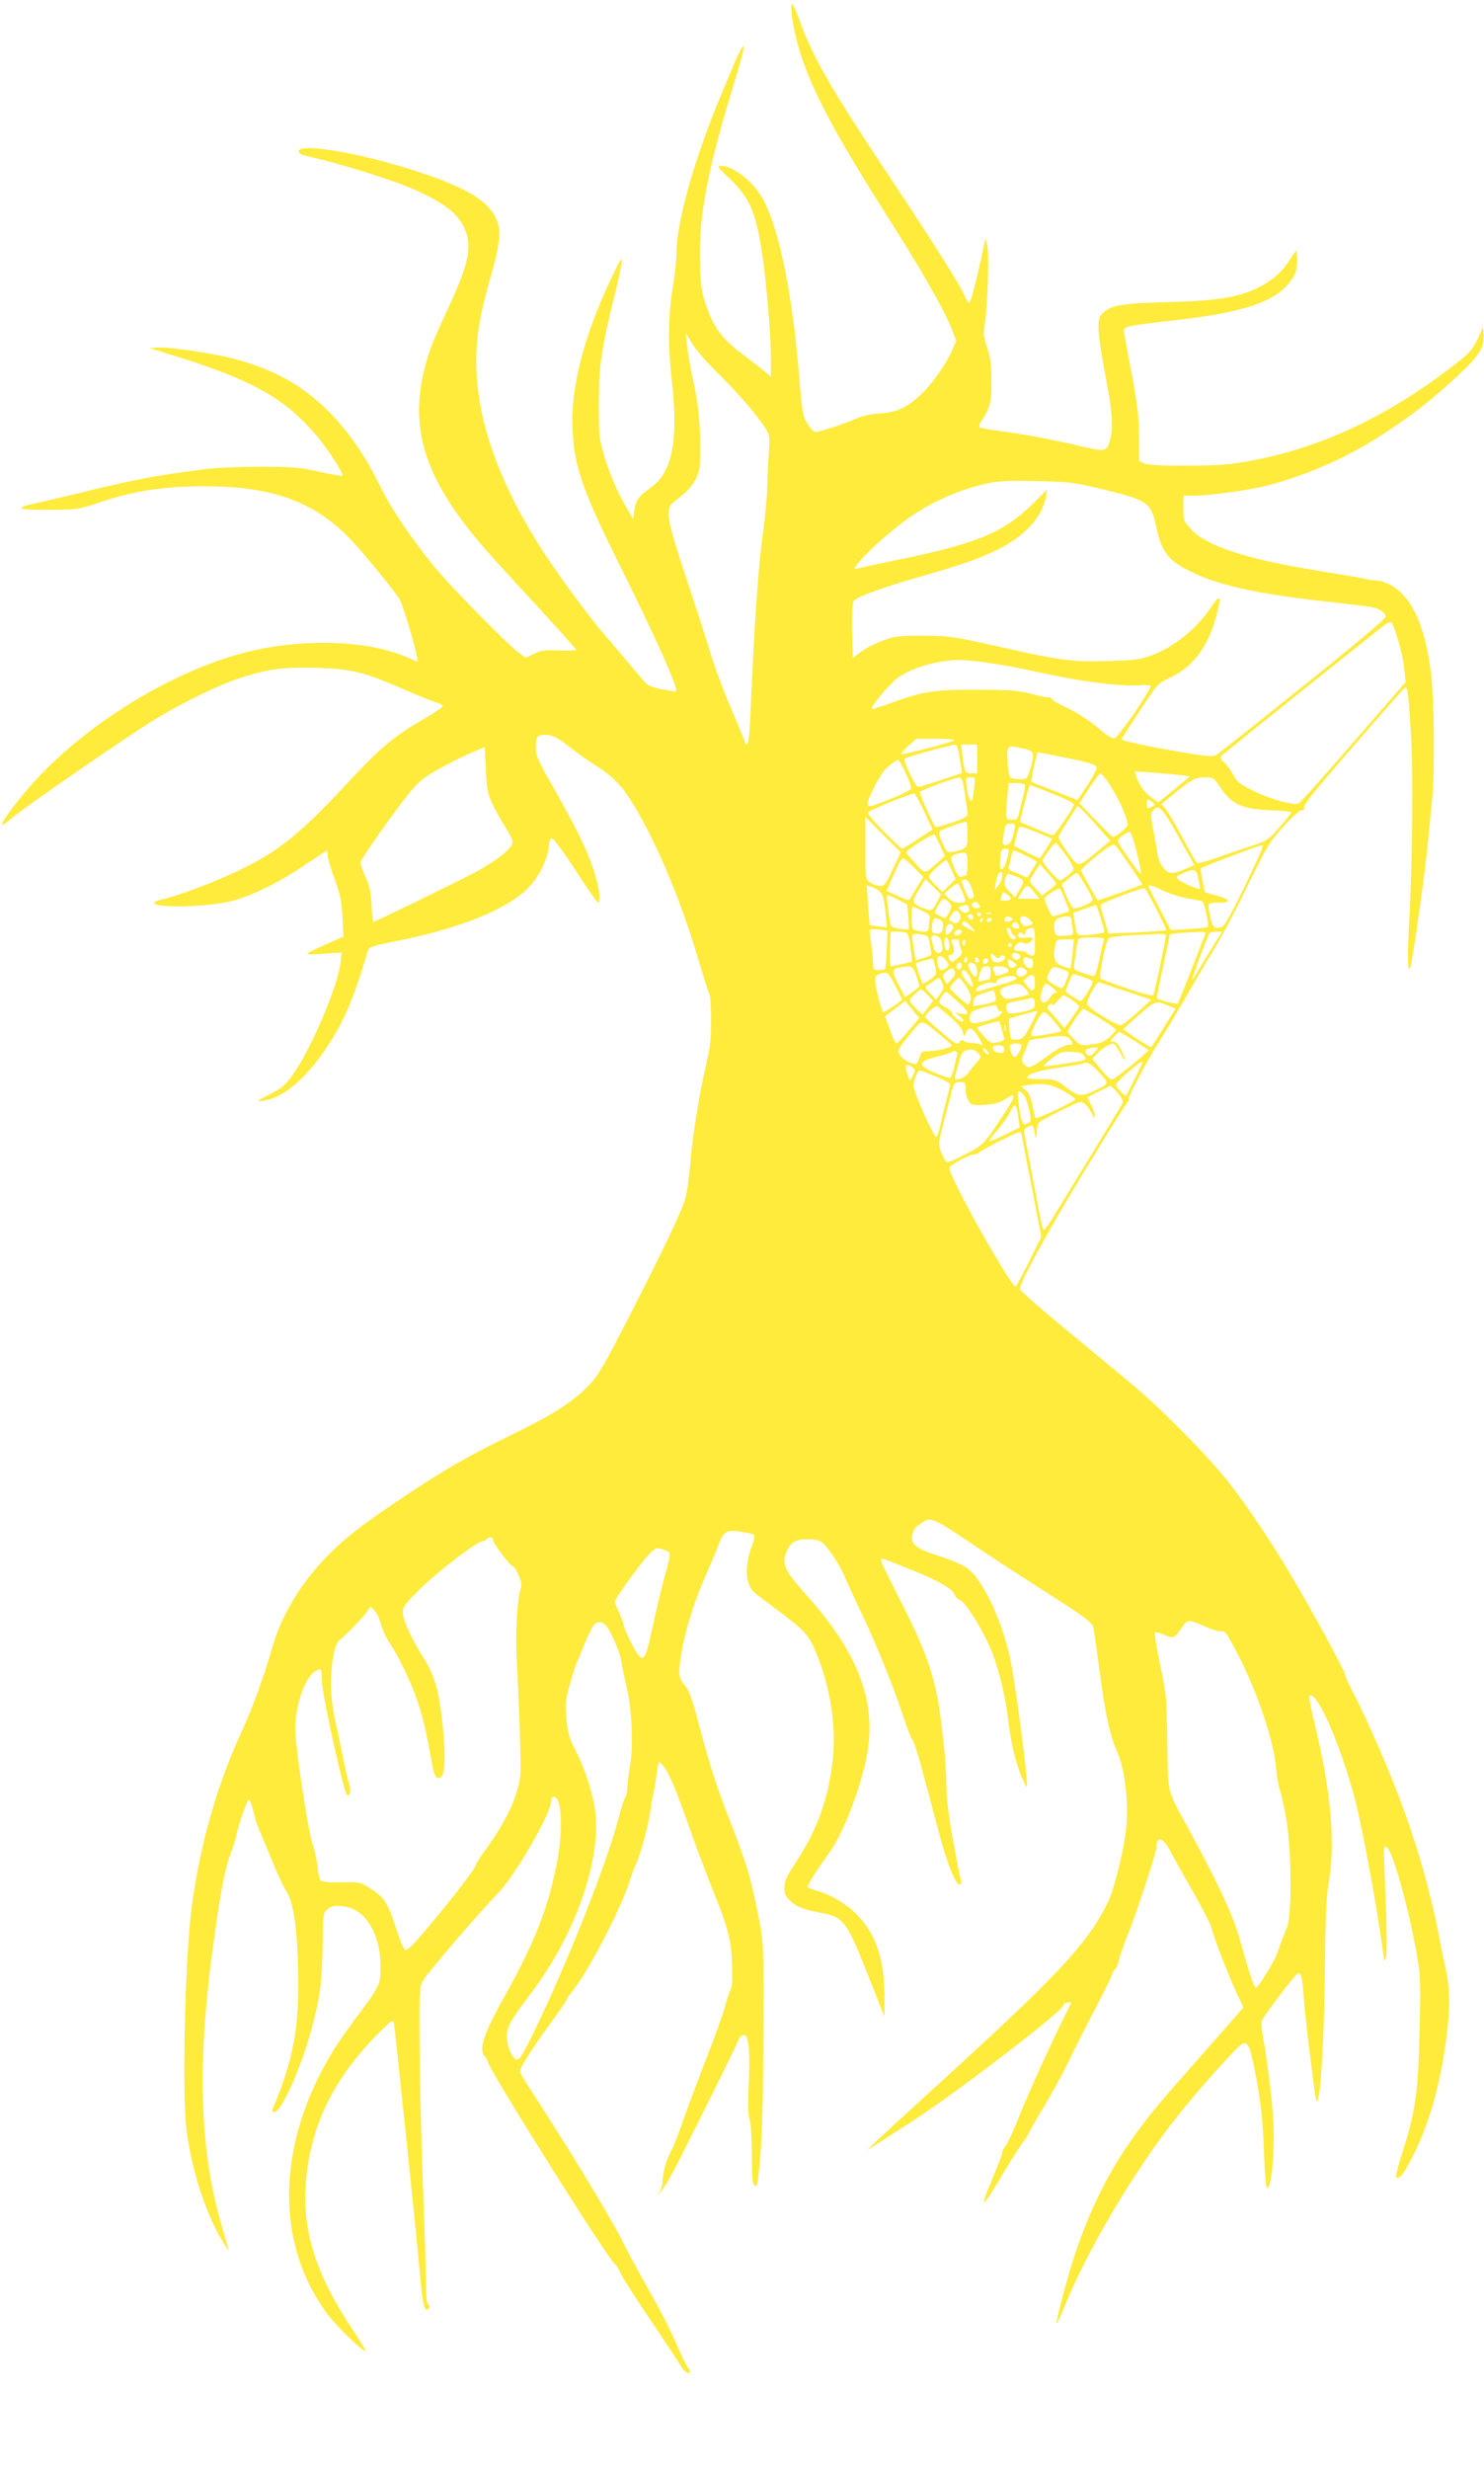
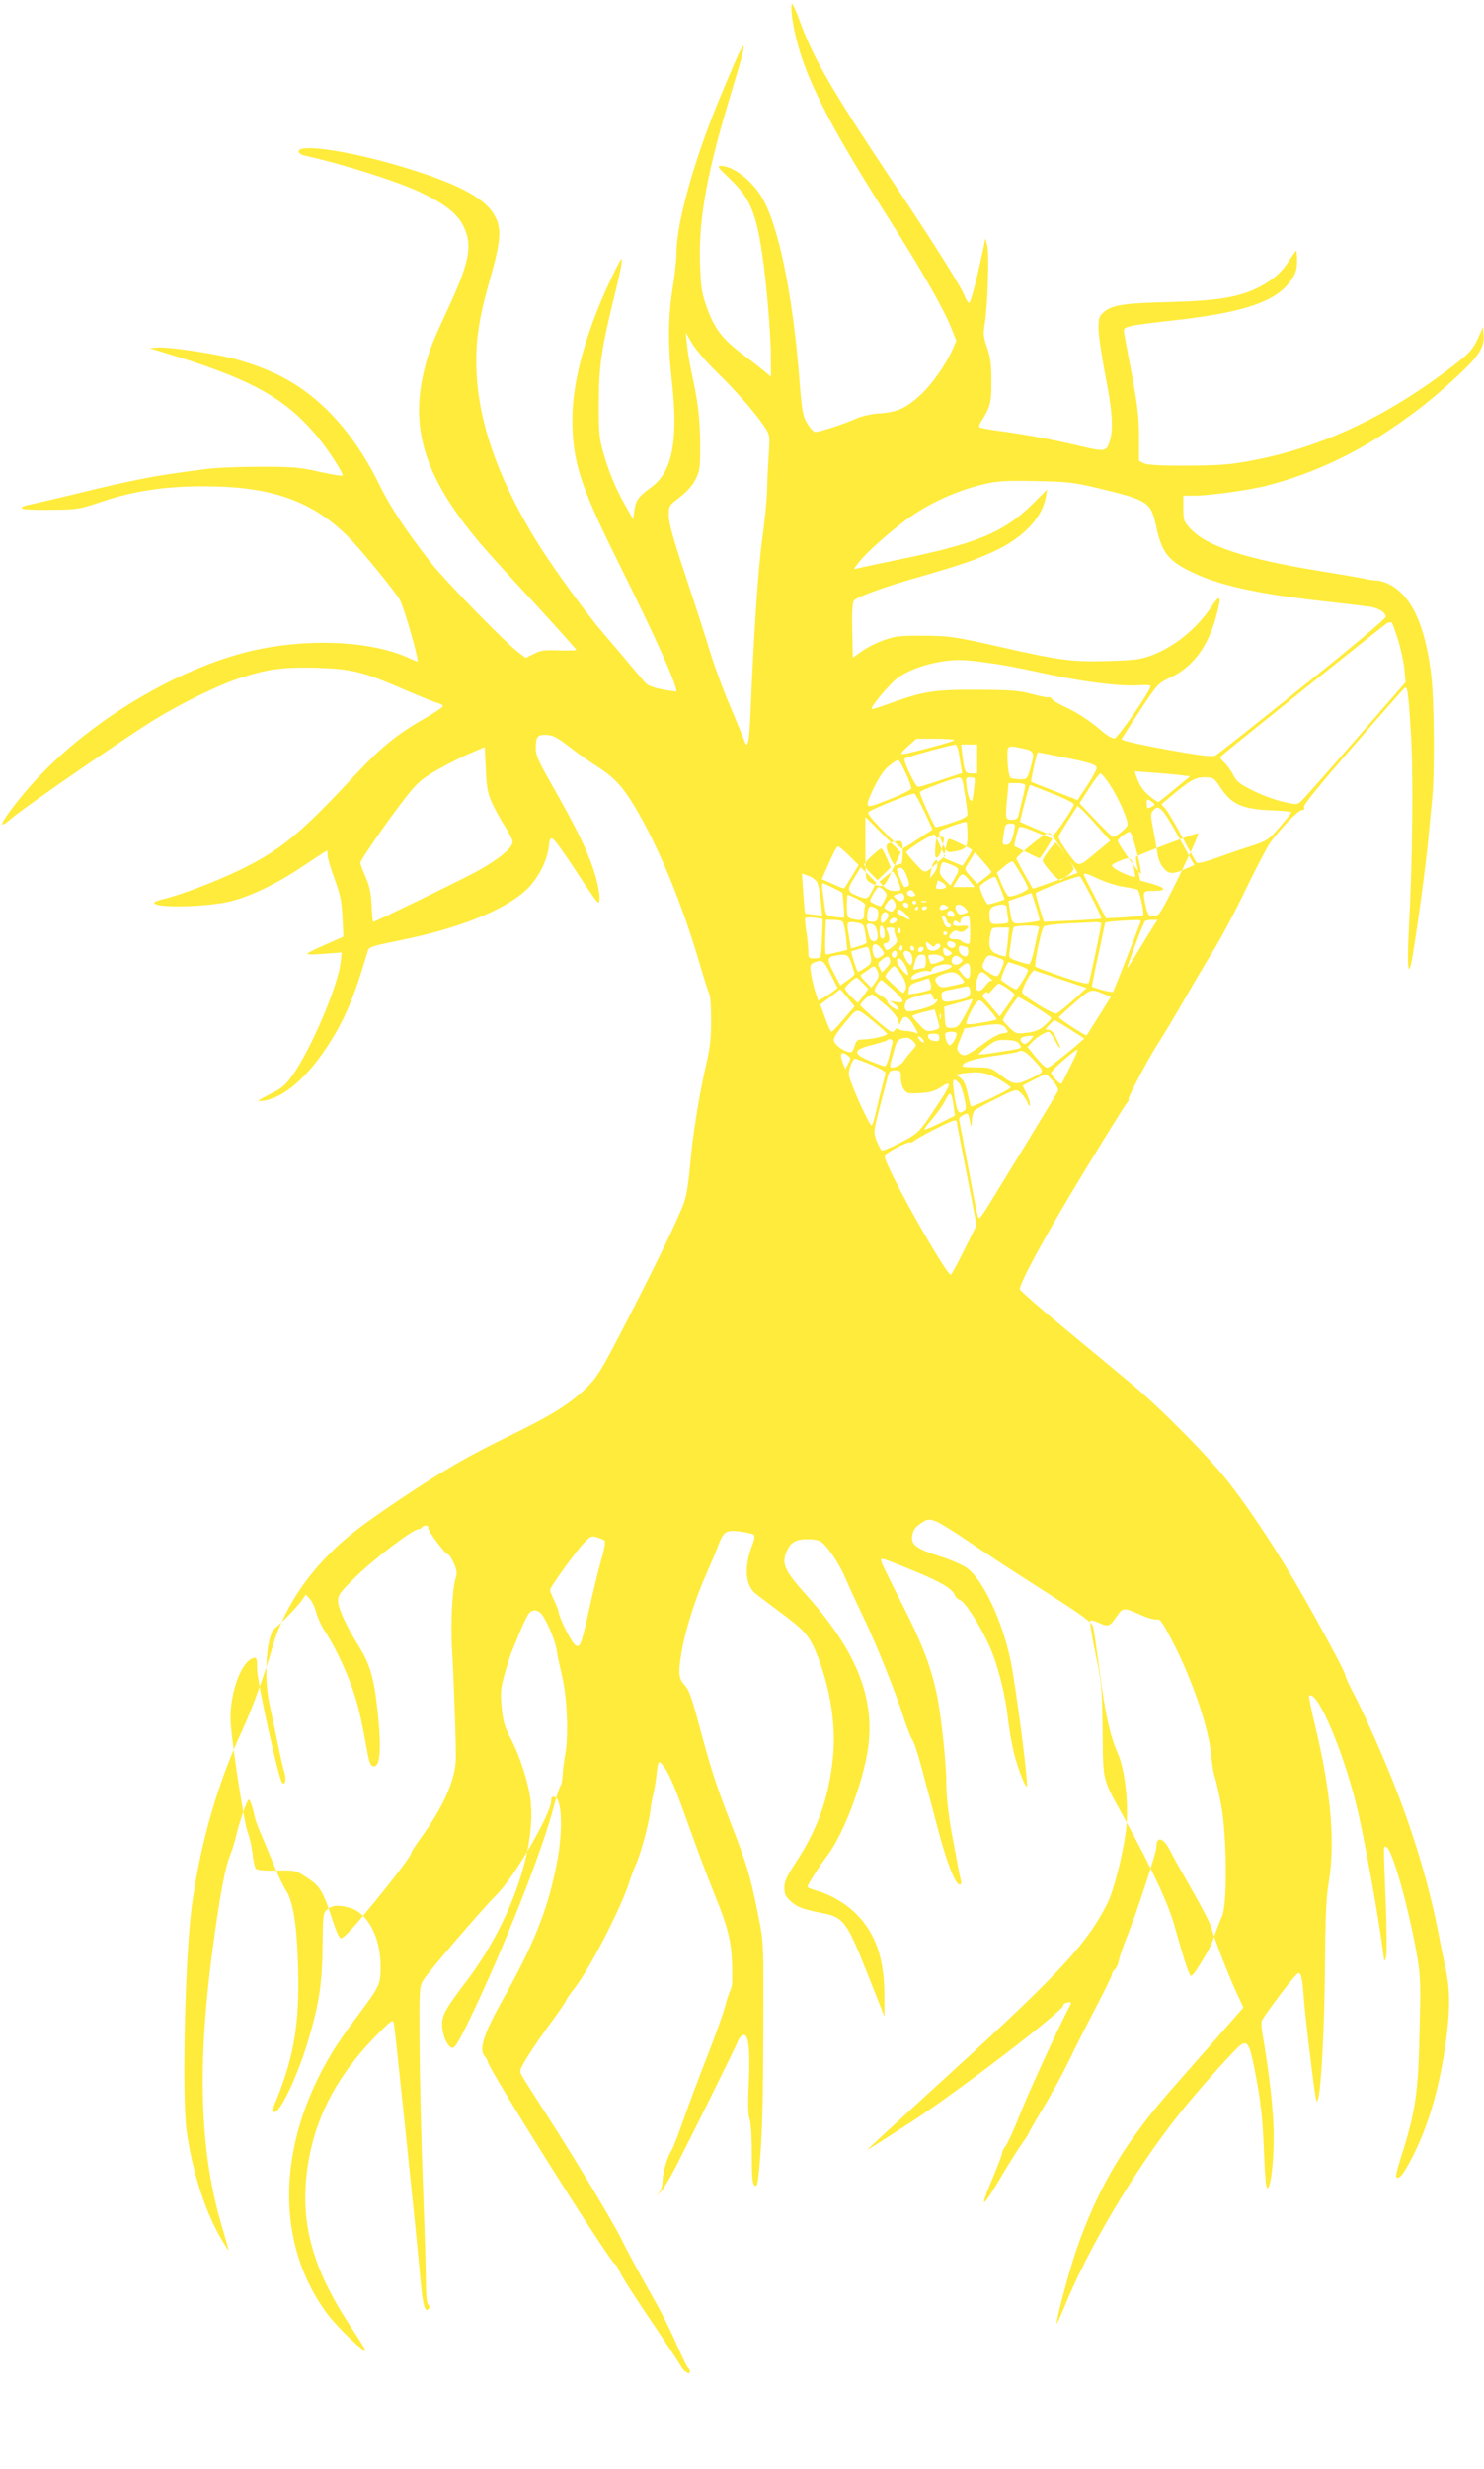
<svg xmlns="http://www.w3.org/2000/svg" version="1.0" width="770pt" height="1280pt" viewBox="0 0 770 1280" preserveAspectRatio="xMidYMid meet">
  <g transform="translate(0,1280) scale(0.1,-0.1)" fill="#ffeb3b" stroke="none">
-     <path d="M4108 12779 c-3 -8 -2 -39 2 -69 36 -250 155 -499 490 -1025 180 -282 296 -485 336 -586 l26 -66 -21 -48 c-32 -72 -105 -177 -158 -226 -77 -73 -126 -96 -215 -102 -47 -3 -95 -14 -125 -27 -56 -26 -191 -70 -213 -70 -8 1 -27 20 -41 44 -24 40 -28 60 -43 252 -35 427 -107 774 -191 918 -53 90 -150 165 -215 166 -21 0 -15 -9 47 -67 104 -100 135 -172 168 -391 22 -146 45 -420 45 -536 l0 -99 -32 27 c-18 15 -72 57 -120 93 -102 77 -145 134 -184 249 -24 68 -28 99 -32 225 -7 229 38 471 162 878 58 190 71 241 62 241 -8 0 -39 -70 -126 -280 -131 -317 -220 -638 -220 -792 0 -34 -9 -117 -20 -183 -23 -143 -25 -292 -5 -470 36 -314 5 -479 -103 -559 -69 -50 -83 -69 -90 -121 l-7 -47 -42 74 c-51 90 -87 178 -116 283 -19 70 -21 103 -20 260 1 188 15 275 93 590 12 50 24 106 26 125 3 29 -3 22 -36 -45 -141 -286 -220 -560 -220 -767 0 -220 39 -343 238 -743 195 -391 314 -657 300 -670 -1 -1 -34 4 -73 11 -49 10 -76 21 -90 38 -11 12 -51 60 -90 106 -38 46 -92 108 -118 139 -87 100 -244 315 -331 450 -207 326 -318 626 -333 902 -8 157 9 278 68 486 61 213 64 275 19 346 -55 87 -196 159 -472 242 -273 82 -538 122 -538 80 0 -8 12 -17 28 -21 199 -44 481 -133 602 -190 128 -61 191 -110 224 -175 50 -101 34 -186 -84 -439 -82 -177 -97 -218 -120 -313 -76 -319 14 -577 324 -931 34 -39 152 -169 264 -289 111 -121 202 -223 202 -226 0 -3 -40 -5 -89 -3 -75 3 -96 0 -131 -18 l-42 -21 -36 27 c-66 48 -376 366 -454 464 -125 159 -212 290 -266 400 -76 156 -164 283 -266 386 -134 133 -269 210 -470 268 -101 30 -357 69 -418 64 l-43 -3 60 -18 c454 -136 635 -233 803 -430 59 -68 148 -205 139 -213 -3 -3 -57 6 -120 20 -101 23 -137 26 -305 26 -105 0 -226 -5 -269 -10 -199 -26 -244 -33 -333 -50 -112 -22 -179 -37 -400 -91 -91 -21 -182 -43 -203 -47 -21 -4 -37 -12 -35 -17 2 -6 59 -9 148 -8 142 1 149 2 265 41 192 65 382 88 624 79 318 -13 522 -103 704 -310 94 -107 207 -249 222 -277 25 -49 102 -320 91 -320 -2 0 -25 9 -50 21 -200 88 -524 101 -813 34 -394 -93 -860 -377 -1142 -696 -83 -94 -158 -196 -149 -204 3 -3 25 12 49 33 64 56 606 429 744 513 145 88 333 179 438 213 148 48 224 58 395 54 188 -6 246 -20 462 -114 80 -34 158 -66 173 -69 15 -4 26 -12 25 -17 -2 -6 -46 -35 -98 -65 -145 -83 -225 -149 -365 -299 -281 -302 -382 -384 -600 -489 -119 -57 -298 -125 -382 -145 -29 -6 -53 -16 -53 -20 0 -30 281 -23 404 9 108 29 241 94 374 184 63 42 116 77 118 77 2 0 4 -11 4 -25 0 -13 16 -68 36 -122 30 -81 37 -116 41 -199 l5 -100 -88 -39 c-49 -21 -93 -43 -99 -48 -6 -6 26 -7 84 -2 l94 7 -6 -55 c-15 -124 -159 -460 -253 -587 -33 -46 -56 -65 -108 -90 -36 -18 -66 -35 -66 -37 0 -3 17 -2 37 2 97 18 212 116 313 267 95 142 145 258 218 507 6 22 20 26 172 57 298 60 532 153 647 257 62 57 110 148 120 224 5 45 8 51 23 43 9 -5 64 -81 121 -169 57 -88 107 -160 112 -160 17 -2 5 87 -23 169 -35 106 -91 220 -211 431 -72 126 -89 163 -89 196 0 62 7 73 47 73 41 0 59 -9 138 -70 33 -26 92 -67 131 -92 90 -58 130 -100 192 -201 126 -208 253 -514 347 -839 20 -67 40 -131 45 -140 6 -10 10 -72 10 -138 0 -93 -6 -144 -25 -225 -36 -154 -73 -382 -84 -525 -6 -69 -17 -148 -26 -177 -20 -69 -133 -303 -306 -639 -123 -239 -147 -279 -200 -333 -85 -85 -181 -146 -397 -251 -235 -115 -345 -179 -570 -329 -215 -144 -306 -215 -405 -321 -123 -130 -220 -296 -262 -445 -38 -135 -107 -326 -153 -425 -132 -281 -223 -597 -267 -925 -35 -263 -51 -978 -27 -1160 28 -204 93 -411 174 -552 23 -40 43 -72 44 -70 1 1 -13 53 -32 116 -120 397 -134 856 -43 1501 33 238 58 370 84 434 13 34 26 77 30 96 10 53 57 190 66 190 7 0 16 -26 35 -105 3 -11 16 -45 29 -75 13 -30 42 -100 65 -156 22 -55 51 -116 64 -135 37 -54 58 -188 63 -408 8 -298 -25 -475 -134 -729 -3 -6 2 -12 11 -12 33 0 127 203 181 390 53 184 66 276 69 468 2 169 2 175 25 193 26 22 58 24 116 8 93 -26 160 -153 160 -304 0 -94 -3 -101 -129 -269 -46 -61 -102 -142 -125 -181 -287 -477 -295 -990 -19 -1356 52 -68 185 -196 195 -186 1 2 -31 55 -73 118 -217 327 -278 578 -218 892 44 225 154 425 335 612 91 93 98 98 103 75 6 -29 121 -1136 137 -1320 12 -137 23 -180 41 -162 9 9 9 15 0 24 -8 8 -12 48 -12 116 0 57 -7 289 -16 516 -8 226 -16 546 -17 711 -2 283 -1 302 18 337 20 36 301 364 382 445 91 90 283 421 283 486 0 20 4 24 19 20 39 -10 43 -192 6 -365 -47 -229 -117 -402 -281 -694 -93 -167 -120 -250 -90 -283 9 -10 16 -22 16 -28 0 -32 635 -1042 661 -1051 5 -2 16 -20 25 -40 8 -21 81 -135 162 -254 81 -120 151 -226 156 -237 14 -26 46 -46 46 -27 0 8 -4 16 -8 18 -5 1 -32 57 -61 123 -29 66 -76 161 -104 210 -87 154 -149 267 -183 337 -44 89 -248 428 -387 643 -144 224 -137 212 -137 230 0 19 73 133 162 253 38 52 72 101 75 110 4 10 21 35 39 57 83 104 257 442 295 575 6 19 19 53 29 75 24 51 68 215 75 280 3 28 10 66 15 85 5 19 12 62 16 95 8 76 12 81 33 53 34 -43 63 -112 136 -317 40 -113 98 -267 128 -341 86 -211 99 -273 96 -470 -1 -14 -6 -34 -12 -45 -5 -11 -18 -49 -27 -85 -10 -36 -50 -148 -90 -250 -40 -102 -95 -248 -122 -325 -27 -77 -55 -149 -62 -161 -23 -34 -47 -116 -48 -159 0 -22 -7 -49 -16 -60 l-16 -20 21 20 c12 11 48 70 79 130 101 198 310 619 323 653 8 19 20 32 31 32 25 0 33 -78 25 -258 -5 -101 -3 -156 4 -176 7 -17 12 -92 12 -181 0 -118 3 -156 13 -164 11 -10 15 -3 20 36 17 135 25 331 26 638 3 610 4 577 -29 741 -40 196 -55 245 -138 459 -78 202 -103 278 -168 520 -32 123 -51 175 -69 194 -35 39 -38 59 -21 167 19 117 71 283 130 414 23 52 50 115 59 140 30 81 41 89 115 80 34 -5 67 -12 72 -17 6 -6 4 -23 -4 -44 -48 -119 -42 -219 16 -263 18 -14 78 -59 134 -101 116 -86 143 -117 178 -203 74 -183 105 -378 86 -554 -22 -203 -80 -364 -191 -533 -49 -74 -60 -99 -60 -132 0 -34 6 -46 35 -72 35 -30 60 -40 169 -61 103 -21 122 -47 226 -310 l89 -225 0 105 c1 191 -45 326 -145 426 -56 56 -138 104 -212 123 -23 7 -42 15 -42 19 0 11 54 96 110 172 68 94 152 300 191 475 66 290 -25 550 -302 860 -120 134 -135 167 -107 232 20 47 47 63 109 63 30 0 62 -6 70 -13 39 -32 94 -115 124 -185 18 -42 60 -134 94 -204 72 -151 165 -383 210 -523 18 -55 38 -106 45 -115 7 -8 27 -67 44 -130 17 -63 38 -142 47 -175 9 -33 31 -116 49 -185 41 -152 84 -260 104 -260 10 0 12 7 8 22 -4 13 -11 48 -17 78 -5 30 -16 89 -24 130 -22 112 -35 223 -35 303 0 91 -25 327 -45 432 -30 153 -76 276 -180 480 -56 110 -106 211 -110 224 -9 28 -11 29 120 -24 175 -69 249 -111 260 -146 3 -10 15 -21 26 -24 25 -8 100 -124 150 -232 44 -96 84 -249 99 -383 6 -52 20 -132 31 -178 21 -85 67 -200 68 -170 2 58 -58 513 -85 648 -43 207 -143 420 -227 481 -23 16 -85 43 -139 60 -124 39 -154 61 -144 111 5 26 16 42 44 60 34 23 40 24 75 12 21 -7 95 -53 165 -101 70 -48 244 -162 387 -253 223 -142 260 -170 267 -195 4 -17 19 -118 33 -225 30 -229 54 -337 94 -428 41 -94 60 -280 42 -413 -18 -129 -63 -304 -96 -369 -109 -216 -258 -374 -928 -983 -174 -159 -317 -291 -317 -293 0 -2 105 65 233 148 239 155 789 577 784 601 -1 6 9 13 22 15 22 4 23 3 8 -25 -53 -100 -214 -450 -257 -561 -29 -73 -61 -143 -71 -156 -11 -13 -19 -30 -19 -38 0 -8 -23 -67 -50 -132 -73 -173 -58 -165 60 34 35 58 78 126 96 151 19 26 34 50 34 54 0 3 35 64 77 133 42 70 100 177 129 237 29 61 91 184 138 273 47 90 86 169 86 177 0 7 7 18 15 25 8 7 18 28 21 48 4 20 24 79 46 132 44 109 148 424 148 451 0 63 37 54 73 -19 13 -26 65 -119 115 -206 50 -88 94 -173 98 -190 9 -43 87 -245 130 -337 l36 -77 -188 -214 c-251 -284 -279 -317 -361 -428 -139 -187 -243 -392 -324 -633 -38 -113 -102 -357 -96 -364 2 -1 18 34 37 80 123 305 363 709 589 995 107 135 307 359 334 374 30 16 42 -6 65 -122 34 -169 44 -264 51 -450 4 -105 10 -175 16 -175 18 0 34 127 34 265 1 123 -23 334 -59 539 -5 30 -6 59 -3 65 34 58 178 246 189 246 16 0 21 -20 29 -126 5 -83 50 -451 61 -514 7 -34 7 -34 14 -9 16 57 33 382 35 694 2 254 7 353 20 430 34 203 11 468 -71 808 -20 82 -34 151 -31 154 39 38 174 -277 246 -570 36 -143 115 -580 138 -762 6 -48 7 -49 15 -20 4 17 4 143 -2 280 -12 319 -13 295 4 289 30 -12 114 -310 157 -554 20 -115 21 -147 15 -390 -7 -334 -21 -430 -98 -668 -16 -52 -27 -96 -24 -99 15 -16 41 17 90 115 83 165 139 365 171 606 20 158 19 258 -6 369 -11 50 -27 128 -35 172 -45 234 -122 496 -219 745 -62 161 -170 403 -225 507 -22 41 -40 81 -40 89 0 18 -197 379 -298 545 -95 158 -214 335 -303 449 -100 130 -358 391 -509 516 -69 57 -226 188 -350 290 -124 102 -226 192 -228 199 -6 26 138 290 336 615 112 184 211 343 220 353 8 9 12 17 8 17 -10 0 100 209 156 295 25 39 82 133 126 210 44 77 113 194 154 261 41 66 119 212 173 325 54 112 112 222 129 245 60 79 143 164 161 164 11 0 15 5 11 16 -4 10 77 110 255 314 143 165 264 302 269 305 13 8 18 -30 31 -240 13 -215 8 -675 -11 -1014 -11 -203 -2 -266 19 -139 27 159 70 480 81 598 6 69 16 166 21 217 14 142 11 522 -6 653 -32 253 -102 402 -217 461 -20 10 -49 19 -62 19 -14 0 -45 4 -68 10 -24 5 -128 23 -233 40 -383 62 -587 129 -668 219 -35 38 -37 45 -37 106 l0 65 53 0 c80 0 282 28 372 50 228 58 442 155 642 289 143 96 227 163 356 282 110 102 140 149 135 212 l-4 42 -12 -30 c-38 -86 -49 -100 -145 -174 -337 -259 -674 -418 -1032 -487 -121 -23 -166 -27 -340 -28 -137 -1 -209 3 -227 11 l-28 13 0 124 c0 102 -7 161 -36 318 -20 106 -39 205 -41 220 -5 24 -1 28 33 37 22 6 107 17 189 26 397 42 568 99 647 216 22 33 28 53 28 96 0 29 -2 53 -4 53 -2 0 -18 -22 -36 -50 -40 -63 -85 -102 -161 -141 -100 -50 -215 -69 -459 -75 -239 -6 -297 -15 -341 -51 -26 -23 -29 -30 -29 -86 0 -34 16 -142 35 -241 36 -183 43 -274 25 -337 -17 -60 -25 -62 -141 -35 -155 37 -301 64 -422 80 -60 8 -111 17 -115 21 -3 3 0 16 8 28 49 78 55 100 54 212 0 87 -5 123 -22 173 -20 55 -21 70 -12 125 15 90 23 355 13 402 l-10 40 -11 -55 c-36 -167 -65 -280 -73 -280 -5 0 -14 12 -20 27 -20 53 -146 254 -378 603 -324 486 -414 643 -486 844 -18 48 -34 82 -37 75z m-393 -1904 c103 -100 205 -217 250 -285 30 -45 30 -46 24 -145 -4 -55 -8 -141 -9 -190 -1 -50 -13 -162 -25 -250 -21 -146 -44 -494 -61 -907 -6 -144 -15 -187 -31 -140 -3 9 -36 89 -73 177 -38 88 -84 214 -104 280 -20 66 -76 241 -126 390 -67 202 -90 283 -90 322 0 51 1 52 57 95 36 28 66 60 81 91 23 43 25 59 25 175 0 133 -11 231 -43 372 -10 47 -22 114 -25 150 l-7 65 33 -55 c17 -30 73 -95 124 -145z m1970 -603 c276 -66 286 -73 315 -205 30 -138 64 -178 203 -242 135 -62 334 -105 647 -140 124 -14 241 -28 260 -31 46 -8 80 -30 80 -52 -1 -10 -170 -153 -432 -362 -236 -190 -439 -350 -450 -356 -14 -8 -59 -4 -176 16 -179 31 -312 59 -312 67 0 4 42 70 94 148 93 141 94 142 160 173 115 54 193 158 236 315 30 108 23 123 -24 52 -77 -116 -196 -212 -319 -256 -50 -18 -90 -23 -214 -26 -187 -6 -251 2 -568 74 -235 53 -258 56 -390 57 -122 1 -149 -2 -206 -22 -37 -13 -89 -38 -115 -57 l-49 -35 -3 141 c-2 93 1 146 9 155 16 20 154 70 329 120 230 66 305 92 407 140 146 69 243 174 260 280 l6 36 -74 -74 c-152 -150 -294 -208 -709 -292 -96 -20 -186 -39 -200 -43 -24 -6 -24 -6 8 34 34 43 129 130 221 201 116 91 274 166 423 201 70 17 111 20 268 17 166 -3 199 -7 315 -34z m1570 -792 c14 -47 29 -115 32 -151 l6 -66 -260 -299 c-143 -164 -270 -308 -282 -318 -21 -19 -23 -19 -97 -2 -42 10 -112 36 -155 58 -66 33 -83 46 -100 80 -11 22 -32 51 -47 65 -22 20 -24 26 -11 37 34 31 835 672 853 683 12 6 24 9 28 5 3 -4 18 -45 33 -92z m-2145 -114 c113 -16 134 -20 345 -65 181 -38 362 -60 448 -54 40 3 67 1 67 -4 0 -24 -169 -268 -187 -271 -11 -2 -38 14 -64 36 -63 55 -131 99 -197 129 -31 15 -61 32 -65 40 -5 7 -12 11 -16 8 -5 -2 -44 5 -87 17 -68 18 -107 21 -284 22 -225 1 -281 -8 -459 -73 -47 -17 -86 -29 -88 -27 -9 9 92 129 134 161 52 38 137 70 223 84 81 13 114 12 230 -3z m-160 -405 c-19 -11 -248 -71 -269 -71 -10 1 1 15 29 40 l45 40 105 0 c64 -1 99 -4 90 -9z m25 -63 c3 -24 9 -57 12 -74 l5 -32 -109 -36 c-59 -20 -113 -36 -119 -36 -14 0 -80 138 -70 147 7 8 238 71 263 72 6 1 14 -18 18 -41z m95 -33 l0 -75 -29 0 c-33 0 -37 8 -47 89 l-7 61 42 0 41 0 0 -75z m-2516 -230 c15 -33 45 -87 67 -121 21 -33 39 -69 39 -79 0 -32 -82 -98 -201 -161 -101 -53 -514 -254 -523 -254 -2 0 -6 40 -8 89 -4 67 -12 103 -32 146 -14 32 -26 64 -26 72 0 16 167 255 252 360 48 59 75 81 151 124 50 28 125 66 167 84 l75 32 6 -116 c4 -98 10 -126 33 -176z m2756 284 c58 -12 60 -21 35 -107 -15 -51 -17 -52 -53 -52 -20 0 -42 4 -49 8 -6 4 -13 40 -15 85 -3 87 -6 85 82 66z m203 -44 c145 -29 177 -39 177 -58 0 -8 -22 -48 -49 -90 l-50 -75 -118 46 c-65 25 -120 47 -122 49 -4 3 29 153 34 153 2 0 59 -11 128 -25z m-814 -82 c18 -37 30 -73 29 -81 -2 -7 -52 -33 -113 -56 -100 -40 -110 -42 -113 -25 -3 19 55 138 86 174 18 22 62 55 73 55 4 0 21 -30 38 -67z m1431 -12 l45 -6 -79 -65 c-43 -36 -81 -66 -85 -68 -3 -1 -23 12 -44 29 -37 30 -57 61 -72 107 l-7 23 99 -7 c54 -4 118 -10 143 -13z m-380 -37 c53 -76 110 -206 99 -225 -11 -21 -66 -62 -77 -57 -4 2 -44 41 -89 88 l-82 85 50 78 c27 42 54 77 59 77 5 0 23 -21 40 -46z m-755 4 c8 -35 25 -151 25 -170 0 -12 -23 -24 -81 -43 -44 -15 -82 -25 -85 -23 -12 13 -84 172 -81 181 3 10 176 74 204 76 7 1 15 -9 18 -21z m59 -35 c-3 -32 -8 -60 -10 -62 -10 -11 -22 18 -28 67 -7 51 -6 52 19 52 26 0 26 0 19 -57z m1280 2 c58 -88 116 -112 283 -117 46 -2 83 -6 83 -10 0 -4 -27 -38 -60 -76 -59 -67 -64 -71 -153 -100 -51 -16 -132 -44 -181 -62 -48 -17 -92 -28 -96 -23 -5 4 -39 64 -76 133 -37 69 -76 135 -88 148 l-20 22 39 33 c112 93 135 107 185 107 46 0 48 -1 84 -55z m-1014 14 c0 -6 -6 -37 -14 -68 -8 -31 -17 -68 -20 -83 -5 -23 -12 -28 -36 -28 -34 0 -35 4 -23 123 l6 67 43 0 c26 0 44 -5 44 -11z m142 -44 c62 -24 112 -49 110 -56 -6 -24 -98 -159 -108 -159 -11 0 -29 7 -126 49 l-46 20 14 58 c31 119 35 133 39 133 2 0 54 -20 117 -45z m-666 -93 l43 -93 -76 -49 c-41 -28 -78 -50 -82 -50 -4 0 -47 40 -96 90 -63 63 -86 93 -79 100 13 13 226 99 238 96 5 -1 28 -44 52 -94z m1194 37 c0 -6 -25 -19 -36 -19 -2 0 -4 11 -4 25 0 23 2 24 20 13 11 -7 20 -16 20 -19z m-289 -121 l60 -67 -68 -56 c-103 -85 -94 -85 -153 -5 -29 39 -50 76 -47 84 3 7 26 46 52 86 l46 72 26 -23 c14 -13 52 -54 84 -91z m418 -53 l78 -140 -37 -16 c-74 -33 -95 -33 -123 1 -16 18 -28 48 -32 78 -4 26 -13 82 -22 125 -14 73 -13 80 3 98 27 30 46 10 133 -146z m-1487 -162 c-37 -80 -43 -88 -68 -86 -14 1 -37 9 -50 18 -24 15 -24 18 -24 178 l0 162 92 -92 92 -92 -42 -88z m388 182 c0 -71 -5 -78 -71 -90 -34 -6 -35 -5 -59 44 -16 36 -20 55 -13 62 9 9 115 47 136 48 4 1 7 -28 7 -64z m243 23 c-11 -58 -22 -78 -43 -78 -18 0 -20 4 -14 43 9 63 11 67 38 67 23 0 25 -3 19 -32z m162 -32 l35 -15 -31 -51 c-17 -27 -33 -50 -35 -50 -4 0 -126 60 -131 64 -2 2 13 66 22 93 4 13 25 7 140 -41z m475 -89 c15 -59 23 -107 19 -107 -9 0 -119 157 -119 170 0 13 52 51 63 47 6 -2 22 -51 37 -110z m-1021 36 l24 -51 -38 -34 c-70 -61 -64 -61 -115 -5 -25 27 -46 53 -48 57 -4 11 141 102 148 93 3 -5 17 -31 29 -60z m649 -42 c23 -32 42 -66 42 -74 0 -14 -26 -37 -67 -61 -11 -6 -93 85 -93 103 0 12 59 91 68 91 4 0 26 -27 50 -59z m336 -61 c35 -52 64 -95 63 -96 -7 -5 -230 -84 -232 -82 -39 66 -85 149 -85 156 0 6 37 40 82 76 65 52 85 63 95 53 7 -6 41 -55 77 -107z m662 38 c-98 -211 -168 -347 -182 -352 -40 -15 -52 -7 -63 44 -17 80 -17 80 38 80 72 0 70 15 -3 36 l-64 18 -12 58 c-7 32 -11 61 -10 65 2 7 303 121 322 122 4 1 -8 -32 -26 -71z m-1298 10 c-9 -44 -27 -73 -37 -63 -6 7 -2 86 6 97 2 5 12 8 23 8 16 0 17 -4 8 -42z m95 6 c29 -15 54 -28 56 -30 2 -2 -8 -22 -23 -44 l-26 -40 -38 16 c-20 9 -43 18 -50 21 -7 3 -11 11 -8 19 3 7 8 29 12 48 3 20 10 36 15 36 6 0 33 -12 62 -26z m-303 -44 c0 -33 -4 -60 -9 -60 -5 0 -16 -2 -24 -6 -10 -3 -21 11 -36 47 -23 53 -21 63 14 72 53 13 55 11 55 -53z m-277 -18 l48 -48 -35 -58 c-20 -32 -37 -60 -39 -62 -2 -3 -29 7 -60 22 l-57 25 14 32 c46 105 62 137 71 137 6 0 32 -22 58 -48z m194 -11 l21 -49 -34 -33 -34 -33 -35 34 c-19 19 -35 39 -35 46 0 12 77 84 90 84 3 0 15 -22 27 -49z m543 -72 c0 -4 -16 -19 -37 -34 l-36 -28 -34 37 c-32 34 -33 39 -20 59 8 12 20 32 28 45 l14 23 42 -48 c24 -26 43 -51 43 -54z m738 24 c6 -26 9 -49 8 -50 -6 -7 -91 29 -109 45 -18 16 -17 17 20 34 61 27 70 24 81 -29z m-1018 13 c0 -13 -9 -34 -20 -47 l-19 -24 6 40 c5 33 17 54 31 55 1 0 2 -11 2 -24z m434 -50 c20 -33 36 -65 36 -72 0 -14 -82 -48 -100 -42 -7 2 -23 31 -37 63 l-24 60 38 32 c21 18 41 29 45 25 4 -4 23 -34 42 -66z m-360 49 c42 -18 43 -22 15 -70 l-22 -37 -30 30 c-24 25 -28 35 -22 61 8 36 10 36 59 16z m-413 -134 c-24 -46 -26 -47 -81 -25 -43 17 -48 31 -25 69 8 14 22 37 31 51 l16 27 40 -40 40 -40 -21 -42z m181 73 c14 -39 14 -46 2 -51 -8 -3 -16 -4 -17 -2 -10 15 -37 82 -37 89 0 6 8 10 18 10 11 0 23 -15 34 -46z m-49 -17 c23 -56 22 -57 -16 -57 -22 0 -41 8 -56 24 l-22 23 31 27 c17 14 35 26 38 26 4 0 15 -19 25 -43z m-418 -11 c7 -11 16 -55 20 -98 l7 -76 -44 5 c-24 3 -44 6 -45 7 -1 1 -5 47 -9 104 l-7 102 32 -11 c18 -6 38 -21 46 -33z m793 6 l25 -32 -56 0 -56 0 21 35 c24 41 32 41 66 -3z m673 8 c35 -16 92 -34 127 -39 34 -5 66 -12 71 -15 10 -7 36 -124 28 -132 -3 -3 -47 -8 -99 -11 l-93 -5 -57 109 c-32 61 -58 113 -58 117 0 11 17 6 81 -24z m-513 -49 c12 -30 21 -55 20 -55 -14 -7 -77 -26 -85 -26 -9 0 -43 73 -43 92 0 12 74 58 80 50 4 -4 16 -31 28 -61z m472 -44 c30 -58 53 -107 50 -110 -3 -2 -71 -7 -152 -11 l-146 -6 -21 69 c-12 38 -21 73 -21 79 0 9 220 93 230 87 3 -2 30 -50 60 -108z m-756 52 c-3 -5 -17 -9 -31 -9 -19 0 -24 4 -19 16 3 9 6 20 6 25 0 5 11 2 25 -7 14 -9 22 -20 19 -25z m-585 -3 l48 -25 6 -63 c3 -34 4 -64 2 -66 -2 -2 -24 0 -48 3 -43 7 -46 9 -51 44 -14 100 -17 131 -11 131 3 0 27 -11 54 -24z m265 -15 c16 -18 16 -21 1 -50 -8 -17 -18 -31 -21 -31 -5 0 -45 19 -52 25 -7 6 33 75 43 75 7 0 20 -9 29 -19z m150 -29 c-24 -6 -43 16 -24 28 11 7 19 5 28 -8 11 -14 10 -18 -4 -20z m-47 2 c9 -25 -18 -36 -40 -16 -18 16 -18 17 0 23 28 11 33 10 40 -7z m684 -54 c13 -38 21 -72 18 -74 -3 -3 -34 -8 -71 -12 -73 -7 -70 -10 -83 72 l-6 42 58 20 c32 11 59 21 60 21 1 1 12 -30 24 -69z m-926 38 c29 -14 44 -27 40 -36 -3 -7 -5 -27 -5 -43 0 -31 -17 -36 -67 -23 -21 6 -23 13 -23 65 0 33 2 59 5 59 2 0 25 -10 50 -22z m194 -17 c7 -13 6 -23 -3 -36 -10 -14 -16 -15 -34 -6 -21 11 -21 13 -6 36 19 30 30 31 43 6z m111 -1 c0 -5 -4 -10 -10 -10 -5 0 -10 5 -10 10 0 6 5 10 10 10 6 0 10 -4 10 -10z m53 3 c-7 -2 -19 -2 -25 0 -7 3 -2 5 12 5 14 0 19 -2 13 -5z m-93 -19 c0 -17 -22 -14 -28 4 -2 7 3 12 12 12 9 0 16 -7 16 -16z m199 -3 c11 -7 9 -10 -8 -16 -25 -8 -36 -2 -26 14 8 13 15 14 34 2z m96 -11 c17 -19 17 -20 -6 -28 -19 -7 -27 -5 -37 9 -26 37 12 54 43 19z m215 1 c0 -10 3 -32 6 -49 6 -29 5 -30 -40 -33 -50 -4 -56 1 -56 52 0 21 6 32 23 39 39 15 67 12 67 -9z m-681 0 c13 -7 16 -18 13 -40 -3 -24 -9 -31 -28 -31 -29 0 -33 7 -27 48 6 34 13 38 42 23z m221 -1 c0 -5 -5 -10 -11 -10 -5 0 -7 5 -4 10 3 6 8 10 11 10 2 0 4 -4 4 -10z m45 0 c-3 -5 -10 -10 -16 -10 -5 0 -9 5 -9 10 0 6 7 10 16 10 8 0 12 -4 9 -10z m-89 -58 c-3 -3 -31 12 -65 34 -1 2 0 8 4 14 5 8 17 3 36 -16 16 -15 27 -29 25 -32z m232 25 c2 -11 -2 -14 -17 -10 -22 5 -26 14 -14 27 10 10 28 1 31 -17z m-343 2 c8 -12 -24 -51 -35 -44 -4 2 -5 16 -2 30 4 25 26 34 37 14z m-344 -119 c-1 -52 -5 -98 -8 -102 -2 -5 -17 -8 -34 -8 -27 0 -29 3 -29 38 0 20 -5 65 -10 100 -6 35 -8 66 -6 71 3 4 24 5 48 2 l43 -6 -4 -95z m646 90 c3 -11 9 -20 14 -20 5 0 9 -4 9 -10 0 -17 -27 -11 -34 8 -3 9 -9 23 -12 30 -3 6 0 12 6 12 7 0 14 -9 17 -20z m123 -54 c0 -69 -1 -74 -20 -69 -11 3 -23 9 -26 14 -3 5 -18 9 -35 9 -32 0 -37 11 -13 34 11 11 21 13 32 7 11 -6 23 -5 35 4 26 19 21 27 -17 24 -38 -4 -52 3 -41 21 5 8 11 8 21 -1 11 -9 14 -8 14 4 0 15 14 25 38 26 8 1 12 -20 12 -73z m-380 54 c0 -12 -28 -25 -36 -17 -9 9 6 27 22 27 8 0 14 -5 14 -10z m-284 -8 c7 -4 15 -39 19 -78 l7 -70 -52 -12 c-28 -7 -55 -12 -58 -12 -4 0 -6 40 -4 90 l3 90 37 0 c20 0 42 -4 48 -8z m1544 -14 c-5 -13 -37 -95 -71 -183 -34 -88 -65 -163 -68 -168 -6 -5 -95 17 -109 28 -1 1 13 75 33 164 19 89 35 164 35 166 0 4 66 10 142 13 46 2 47 1 38 -20z m75 -4 c-9 -14 -44 -71 -77 -125 -32 -54 -61 -99 -63 -99 -5 0 78 221 91 242 3 4 19 8 36 8 l30 0 -17 -26z m-1537 10 c27 -5 31 -11 37 -50 3 -24 7 -47 8 -51 1 -4 -17 -13 -40 -19 l-42 -13 -6 37 c-3 20 -8 49 -10 63 -6 39 1 43 53 33z m1262 -4 c0 -13 -58 -291 -65 -307 -3 -8 -44 1 -136 32 -73 25 -136 48 -140 52 -9 9 29 193 43 208 5 6 59 13 121 16 62 3 127 6 145 7 17 1 32 -3 32 -8z m-1170 -19 c5 -11 10 -31 10 -45 0 -37 -37 -36 -46 2 -3 15 -8 35 -11 45 -6 24 33 23 47 -2z m44 -16 c7 -29 0 -48 -15 -40 -12 8 -12 65 0 65 5 0 12 -11 15 -25z m803 11 c-3 -8 -13 -53 -23 -100 -10 -50 -22 -86 -29 -86 -6 0 -33 7 -58 16 -45 15 -47 18 -43 48 3 17 8 51 11 75 3 24 8 48 11 53 3 4 35 8 71 8 52 0 64 -3 60 -14z m-750 -3 c-3 -5 0 -21 7 -38 11 -27 10 -31 -17 -54 -24 -20 -30 -22 -38 -10 -13 20 -11 29 6 29 17 0 20 32 5 61 -9 16 -7 19 15 19 15 0 24 -3 22 -7z m29 -20 c-10 -10 -19 5 -10 18 6 11 8 11 12 0 2 -7 1 -15 -2 -18z m559 -45 c-4 -40 -9 -75 -11 -77 -2 -2 -21 3 -41 10 -42 16 -51 41 -38 106 6 32 8 33 51 33 l46 0 -7 -72z m-315 42 c0 -5 -4 -10 -10 -10 -5 0 -10 5 -10 10 0 6 5 10 10 10 6 0 10 -4 10 -10z m-61 -61 c5 8 14 10 20 6 9 -5 9 -10 0 -21 -16 -19 -55 -18 -63 2 -11 30 -6 37 15 18 16 -15 22 -16 28 -5z m98 13 c17 -11 0 -34 -20 -26 -9 3 -17 12 -17 20 0 15 18 18 37 6z m-375 -69 c-27 -20 -40 -15 -47 18 -10 45 13 57 42 22 20 -25 20 -28 5 -40z m104 30 c-10 -10 -19 5 -10 18 6 11 8 11 12 0 2 -7 1 -15 -2 -18z m64 6 c0 -5 -4 -9 -10 -9 -5 0 -10 7 -10 16 0 8 5 12 10 9 6 -3 10 -10 10 -16z m271 11 c5 0 9 -11 9 -25 0 -27 -18 -33 -38 -13 -18 18 -15 51 4 44 9 -3 20 -6 25 -6z m-508 -7 c2 -5 7 -24 11 -43 5 -32 3 -37 -29 -59 -20 -13 -37 -22 -39 -20 -5 7 -36 102 -33 105 2 2 68 22 79 23 4 1 9 -2 11 -6z m285 -5 c-6 -18 -28 -21 -28 -4 0 9 7 16 16 16 9 0 14 -5 12 -12z m138 -30 c-21 -12 -36 -2 -36 23 0 19 1 19 26 3 22 -15 23 -19 10 -26z m-276 8 c0 -8 -4 -17 -9 -21 -12 -7 -24 12 -16 25 9 15 25 12 25 -4z m64 8 c16 -6 22 -54 9 -67 -9 -9 -45 52 -38 64 7 11 9 11 29 3z m-300 -61 c9 -26 16 -50 16 -54 0 -5 -17 -20 -37 -33 l-37 -26 -33 63 c-36 67 -36 83 -1 90 68 13 75 9 92 -40z m386 12 c0 -21 -5 -35 -12 -35 -7 0 -23 -3 -35 -6 -21 -6 -22 -4 -13 25 12 43 18 51 41 51 15 0 19 -7 19 -35z m89 21 c10 -12 5 -16 -24 -26 -41 -13 -40 -14 -49 18 -7 20 -4 22 27 22 19 0 40 -6 46 -14z m101 -16 c0 -5 -9 -14 -19 -19 -26 -14 -50 12 -31 34 9 11 17 12 31 4 10 -5 19 -14 19 -19z m197 9 c20 -7 21 -12 13 -34 -25 -65 -26 -66 -65 -44 -46 28 -49 33 -30 69 17 32 19 33 82 9z m-573 -6 c4 -11 -2 -26 -18 -41 l-24 -25 -12 24 c-11 20 -10 25 10 41 28 22 36 23 44 1z m81 -33 c10 -22 16 -43 13 -46 -8 -7 -58 55 -58 72 0 29 27 13 45 -26z m-389 -42 l36 -71 -23 -18 c-12 -9 -35 -24 -50 -33 l-27 -16 -16 47 c-8 27 -18 69 -22 95 -6 44 -4 49 17 57 42 17 48 12 85 -61z m724 17 c0 -45 -14 -51 -40 -18 l-21 28 21 17 c28 23 40 15 40 -27z m253 29 c26 -9 47 -19 47 -24 0 -16 -52 -100 -62 -100 -8 0 -47 24 -77 47 -6 4 30 93 38 93 4 0 28 -7 54 -16z m-348 -4 c3 -5 -20 -17 -52 -26 -32 -9 -77 -22 -101 -30 -53 -17 -63 -18 -56 -1 6 18 67 39 88 31 9 -3 16 -1 16 5 0 24 92 42 105 21z m-386 -26 c10 -22 8 -30 -10 -56 l-22 -30 -31 32 c-26 26 -28 33 -16 40 8 5 24 16 35 24 27 21 30 20 44 -10z m125 -19 c20 -33 26 -52 22 -71 -4 -14 -11 -24 -15 -22 -12 4 -91 77 -91 84 0 11 35 53 45 54 6 0 23 -20 39 -45z m831 -25 l129 -43 -69 -63 c-39 -35 -78 -66 -87 -69 -19 -7 -178 92 -178 110 0 25 51 117 63 113 6 -3 70 -24 142 -48z m-525 15 c13 -14 21 -27 18 -30 -3 -3 -31 -11 -62 -17 -47 -10 -58 -10 -70 2 -26 27 -22 42 14 55 52 20 74 18 100 -10z m147 -1 c15 -14 23 -23 16 -20 -6 4 -21 -7 -33 -24 -39 -55 -66 -24 -40 44 12 33 22 33 57 0z m-653 -33 l28 -29 -27 -37 -28 -36 -34 32 c-18 18 -33 37 -33 43 0 10 49 55 61 56 3 0 18 -13 33 -29z m350 -31 c-5 -5 -33 -13 -62 -18 l-53 -9 3 26 c2 22 11 29 53 42 l50 16 9 -24 c4 -14 4 -28 0 -33z m-195 -2 c60 -54 66 -73 19 -64 l-33 6 25 -19 c14 -11 22 -23 18 -26 -9 -9 -57 27 -58 42 0 7 -13 19 -29 28 -17 8 -33 19 -36 25 -6 10 25 61 36 57 3 -1 29 -23 58 -49z m594 7 c20 -14 37 -29 37 -33 0 -4 -18 -31 -39 -60 l-38 -53 -32 38 c-17 21 -38 45 -47 54 -13 14 -13 18 1 29 11 9 15 9 15 0 0 -6 12 2 26 19 14 17 29 31 33 31 3 0 23 -11 44 -25z m-193 -20 c0 -20 -8 -26 -42 -36 -24 -6 -56 -12 -73 -13 -25 -1 -30 3 -33 26 -3 25 0 27 55 38 32 6 63 13 68 14 17 5 25 -4 25 -29z m-636 -29 l36 -45 -56 -65 c-30 -36 -59 -66 -63 -66 -5 0 -20 32 -33 70 l-26 71 52 39 c28 22 52 40 52 40 1 0 18 -20 38 -44z m1333 18 l33 -13 -61 -98 c-34 -54 -63 -100 -65 -102 -4 -4 -144 86 -144 94 0 2 37 36 82 75 86 74 84 74 155 44z m-1135 -57 c31 -26 59 -60 63 -75 l7 -27 11 23 c15 32 35 24 65 -27 24 -40 24 -44 7 -36 -11 4 -33 9 -50 9 -16 1 -33 5 -37 11 -4 6 -12 3 -20 -8 -12 -16 -20 -11 -95 53 -46 39 -83 74 -83 77 0 15 54 62 64 56 6 -4 36 -29 68 -56z m245 43 c3 -11 9 -17 14 -14 14 8 11 -6 -5 -21 -17 -17 -123 -46 -142 -38 -16 6 -18 31 -4 53 7 12 71 32 123 39 5 0 11 -8 14 -19z m531 -51 c45 -27 82 -54 82 -58 0 -5 -16 -23 -34 -39 -26 -23 -49 -32 -91 -37 -54 -7 -58 -6 -91 26 -19 18 -34 36 -34 40 0 10 73 119 80 119 3 0 43 -23 88 -51z m-356 -26 c-40 -76 -46 -83 -84 -83 -25 0 -26 3 -30 55 l-3 54 70 20 c39 11 73 20 76 20 4 1 -9 -29 -29 -66z m155 -39 c-2 -3 -39 -11 -81 -18 -54 -9 -76 -10 -76 -2 1 19 36 91 54 109 16 16 20 14 62 -34 25 -28 43 -53 41 -55z m-629 -19 c33 -27 61 -53 61 -56 1 -10 -82 -29 -123 -29 -31 0 -36 -4 -46 -35 -10 -30 -15 -35 -33 -30 -35 10 -72 40 -75 61 -2 12 21 47 59 91 69 82 53 82 157 -2z m332 -21 c0 -7 -16 -15 -35 -18 -30 -6 -38 -3 -69 31 -20 21 -36 41 -36 44 0 4 26 13 58 21 l57 14 12 -40 c7 -23 13 -46 13 -52z m7 44 c-3 -7 -5 -2 -5 12 0 14 2 19 5 13 2 -7 2 -19 0 -25z m670 -55 l75 -48 -43 -38 c-24 -21 -68 -56 -97 -79 -52 -40 -53 -41 -73 -22 -12 11 -35 36 -51 57 l-31 38 24 25 c23 25 70 54 86 54 5 0 19 -20 33 -45 31 -57 38 -51 8 9 -15 32 -28 46 -42 46 -18 0 -18 1 4 25 13 14 25 25 28 25 2 0 38 -21 79 -47z m-332 5 c15 -22 15 -23 -16 -26 -17 -2 -58 -23 -92 -49 -96 -70 -111 -76 -132 -53 -17 19 -17 22 4 73 l22 54 62 10 c107 17 134 16 152 -9z m-255 -28 c0 -19 -24 -60 -35 -60 -12 0 -25 30 -25 58 0 7 13 12 30 12 17 0 30 -4 30 -10z m-90 -21 c0 -16 -5 -20 -27 -17 -17 2 -29 10 -31 21 -3 13 3 17 27 17 25 0 31 -4 31 -21z m-80 -21 c0 -6 -7 -5 -15 2 -8 7 -15 17 -15 22 0 6 7 5 15 -2 8 -7 15 -17 15 -22z m550 7 c-18 -19 -26 -22 -37 -14 -25 21 -11 35 41 38 18 1 18 -1 -4 -24z m-605 -5 c18 -20 18 -21 -7 -48 -14 -15 -33 -39 -42 -53 -15 -24 -58 -43 -70 -32 -2 3 -1 17 4 31 4 15 13 46 19 69 11 40 22 49 62 52 9 0 24 -8 34 -19z m-108 -7 c-3 -10 -11 -42 -17 -70 -7 -29 -17 -53 -23 -52 -7 0 -41 13 -77 27 -91 38 -89 58 9 83 41 10 77 21 79 24 13 13 33 4 29 -12z m660 -9 c13 -21 12 -21 -98 -38 -61 -10 -113 -16 -115 -14 -2 2 18 21 44 41 42 32 53 36 101 34 42 -2 57 -7 68 -23z m262 -115 c-23 -46 -43 -86 -45 -88 -7 -7 -54 42 -54 56 0 13 130 126 137 119 3 -2 -15 -42 -38 -87z m-198 44 c68 -73 68 -69 -4 -104 -76 -37 -92 -36 -161 18 -47 36 -53 38 -122 38 -41 0 -74 3 -74 7 0 20 56 37 165 53 66 9 122 19 124 21 13 13 41 0 72 -33z m-957 14 c17 -13 17 -16 3 -43 l-15 -29 -11 28 c-21 53 -12 70 23 44z m122 -48 c41 -17 74 -35 74 -41 0 -5 -6 -33 -14 -61 -8 -29 -22 -87 -32 -130 -9 -43 -20 -80 -25 -82 -11 -7 -119 233 -119 266 0 26 21 79 32 79 5 0 43 -14 84 -31z m154 -67 c0 -21 7 -48 16 -61 15 -21 23 -23 84 -19 52 3 76 10 109 31 57 38 54 17 -14 -85 -99 -151 -103 -155 -197 -203 -49 -26 -92 -44 -97 -40 -5 3 -17 25 -27 50 -16 44 -16 46 15 167 18 68 37 140 42 161 9 32 14 37 39 37 28 0 30 -3 30 -38z m507 -7 c34 -20 63 -40 63 -44 0 -10 -200 -105 -206 -98 -3 2 -10 32 -17 67 -10 44 -20 67 -37 80 l-24 18 29 5 c90 13 127 7 192 -28z m283 -11 c17 -20 29 -42 26 -50 -3 -8 -74 -125 -157 -261 -84 -137 -172 -281 -196 -320 -24 -40 -48 -75 -53 -78 -10 -6 -11 -3 -60 260 -23 121 -43 229 -46 241 -4 15 2 23 20 32 28 12 25 16 39 -53 3 -11 5 -1 6 22 0 23 7 48 14 55 8 7 59 35 115 62 101 50 101 50 123 30 12 -10 28 -32 35 -49 10 -23 13 -26 14 -10 0 12 -9 38 -19 58 l-19 38 56 29 c32 16 60 29 63 30 4 0 21 -16 39 -36z m-488 -11 c9 -10 21 -44 28 -77 10 -48 10 -60 -2 -67 -27 -18 -35 -7 -47 60 -17 106 -13 122 21 84z m-27 -124 l6 -44 -76 -38 c-43 -21 -79 -36 -82 -34 -2 3 17 29 43 58 25 30 56 73 67 97 24 48 30 42 42 -39z m15 -74 c0 -3 6 -38 14 -78 8 -40 31 -159 52 -266 l37 -194 -64 -129 c-35 -70 -66 -128 -70 -128 -18 0 -208 325 -301 514 -46 95 -48 102 -31 114 32 24 115 64 121 58 3 -3 12 0 21 8 21 18 192 105 209 106 6 0 12 -2 12 -5z m-2742 -2108 c-3 -14 89 -137 103 -137 5 0 19 -21 30 -46 16 -38 18 -53 9 -78 -17 -51 -26 -232 -19 -356 10 -170 22 -516 20 -584 -4 -108 -65 -246 -182 -407 -27 -37 -49 -71 -49 -77 0 -12 -81 -120 -190 -253 -112 -137 -160 -189 -175 -189 -7 0 -21 28 -33 63 -64 193 -71 205 -155 259 -46 30 -52 31 -146 29 -69 -1 -101 2 -108 11 -6 7 -13 41 -16 74 -4 34 -15 86 -26 115 -18 49 -72 392 -87 550 -14 146 49 334 117 352 17 5 19 -1 19 -56 0 -66 112 -573 130 -591 16 -16 23 20 11 56 -6 18 -22 89 -36 158 -14 69 -32 154 -40 190 -32 144 -17 364 28 398 35 27 120 116 141 146 l19 28 21 -23 c12 -13 27 -46 34 -73 7 -26 26 -68 43 -93 46 -67 113 -206 147 -308 27 -80 42 -142 74 -320 11 -61 21 -80 41 -72 27 10 31 109 13 279 -19 177 -40 248 -97 340 -65 103 -109 200 -109 237 0 31 11 46 93 126 91 90 295 245 322 245 8 0 17 5 20 10 9 14 36 12 33 -3z m915 -66 c5 -5 -1 -44 -17 -98 -14 -48 -41 -160 -61 -248 -43 -195 -48 -209 -73 -196 -18 10 -83 138 -87 170 -1 9 -11 36 -23 61 -12 25 -22 50 -22 56 0 15 133 199 177 245 32 33 38 36 66 28 17 -5 35 -13 40 -18z m2790 -388 c32 -14 67 -23 77 -20 16 4 32 -20 94 -142 93 -185 173 -423 186 -556 4 -49 13 -103 19 -118 6 -16 21 -81 33 -145 30 -161 33 -515 5 -577 -10 -22 -27 -67 -39 -100 -18 -55 -32 -81 -93 -178 -12 -18 -25 -32 -29 -32 -9 0 -32 68 -87 263 -33 116 -113 287 -267 569 -108 197 -102 170 -105 440 -3 225 -5 247 -37 400 -19 89 -31 166 -27 170 4 3 23 -1 42 -10 51 -24 58 -22 93 29 36 51 35 51 135 7z m-3108 -5 c32 -52 66 -140 70 -178 2 -19 14 -73 25 -120 28 -111 37 -309 20 -410 -8 -41 -14 -94 -15 -117 -1 -23 -6 -48 -12 -55 -5 -7 -20 -53 -33 -103 -58 -227 -263 -745 -436 -1103 -58 -119 -78 -153 -92 -150 -24 5 -51 65 -52 119 0 52 17 82 126 226 226 298 362 681 333 937 -10 90 -55 230 -104 323 -31 60 -39 87 -46 160 -7 79 -6 97 17 178 14 50 31 104 39 120 7 17 25 59 39 95 15 36 34 75 42 88 21 33 56 28 79 -10z" />
+     <path d="M4108 12779 c-3 -8 -2 -39 2 -69 36 -250 155 -499 490 -1025 180 -282 296 -485 336 -586 l26 -66 -21 -48 c-32 -72 -105 -177 -158 -226 -77 -73 -126 -96 -215 -102 -47 -3 -95 -14 -125 -27 -56 -26 -191 -70 -213 -70 -8 1 -27 20 -41 44 -24 40 -28 60 -43 252 -35 427 -107 774 -191 918 -53 90 -150 165 -215 166 -21 0 -15 -9 47 -67 104 -100 135 -172 168 -391 22 -146 45 -420 45 -536 l0 -99 -32 27 c-18 15 -72 57 -120 93 -102 77 -145 134 -184 249 -24 68 -28 99 -32 225 -7 229 38 471 162 878 58 190 71 241 62 241 -8 0 -39 -70 -126 -280 -131 -317 -220 -638 -220 -792 0 -34 -9 -117 -20 -183 -23 -143 -25 -292 -5 -470 36 -314 5 -479 -103 -559 -69 -50 -83 -69 -90 -121 l-7 -47 -42 74 c-51 90 -87 178 -116 283 -19 70 -21 103 -20 260 1 188 15 275 93 590 12 50 24 106 26 125 3 29 -3 22 -36 -45 -141 -286 -220 -560 -220 -767 0 -220 39 -343 238 -743 195 -391 314 -657 300 -670 -1 -1 -34 4 -73 11 -49 10 -76 21 -90 38 -11 12 -51 60 -90 106 -38 46 -92 108 -118 139 -87 100 -244 315 -331 450 -207 326 -318 626 -333 902 -8 157 9 278 68 486 61 213 64 275 19 346 -55 87 -196 159 -472 242 -273 82 -538 122 -538 80 0 -8 12 -17 28 -21 199 -44 481 -133 602 -190 128 -61 191 -110 224 -175 50 -101 34 -186 -84 -439 -82 -177 -97 -218 -120 -313 -76 -319 14 -577 324 -931 34 -39 152 -169 264 -289 111 -121 202 -223 202 -226 0 -3 -40 -5 -89 -3 -75 3 -96 0 -131 -18 l-42 -21 -36 27 c-66 48 -376 366 -454 464 -125 159 -212 290 -266 400 -76 156 -164 283 -266 386 -134 133 -269 210 -470 268 -101 30 -357 69 -418 64 l-43 -3 60 -18 c454 -136 635 -233 803 -430 59 -68 148 -205 139 -213 -3 -3 -57 6 -120 20 -101 23 -137 26 -305 26 -105 0 -226 -5 -269 -10 -199 -26 -244 -33 -333 -50 -112 -22 -179 -37 -400 -91 -91 -21 -182 -43 -203 -47 -21 -4 -37 -12 -35 -17 2 -6 59 -9 148 -8 142 1 149 2 265 41 192 65 382 88 624 79 318 -13 522 -103 704 -310 94 -107 207 -249 222 -277 25 -49 102 -320 91 -320 -2 0 -25 9 -50 21 -200 88 -524 101 -813 34 -394 -93 -860 -377 -1142 -696 -83 -94 -158 -196 -149 -204 3 -3 25 12 49 33 64 56 606 429 744 513 145 88 333 179 438 213 148 48 224 58 395 54 188 -6 246 -20 462 -114 80 -34 158 -66 173 -69 15 -4 26 -12 25 -17 -2 -6 -46 -35 -98 -65 -145 -83 -225 -149 -365 -299 -281 -302 -382 -384 -600 -489 -119 -57 -298 -125 -382 -145 -29 -6 -53 -16 -53 -20 0 -30 281 -23 404 9 108 29 241 94 374 184 63 42 116 77 118 77 2 0 4 -11 4 -25 0 -13 16 -68 36 -122 30 -81 37 -116 41 -199 l5 -100 -88 -39 c-49 -21 -93 -43 -99 -48 -6 -6 26 -7 84 -2 l94 7 -6 -55 c-15 -124 -159 -460 -253 -587 -33 -46 -56 -65 -108 -90 -36 -18 -66 -35 -66 -37 0 -3 17 -2 37 2 97 18 212 116 313 267 95 142 145 258 218 507 6 22 20 26 172 57 298 60 532 153 647 257 62 57 110 148 120 224 5 45 8 51 23 43 9 -5 64 -81 121 -169 57 -88 107 -160 112 -160 17 -2 5 87 -23 169 -35 106 -91 220 -211 431 -72 126 -89 163 -89 196 0 62 7 73 47 73 41 0 59 -9 138 -70 33 -26 92 -67 131 -92 90 -58 130 -100 192 -201 126 -208 253 -514 347 -839 20 -67 40 -131 45 -140 6 -10 10 -72 10 -138 0 -93 -6 -144 -25 -225 -36 -154 -73 -382 -84 -525 -6 -69 -17 -148 -26 -177 -20 -69 -133 -303 -306 -639 -123 -239 -147 -279 -200 -333 -85 -85 -181 -146 -397 -251 -235 -115 -345 -179 -570 -329 -215 -144 -306 -215 -405 -321 -123 -130 -220 -296 -262 -445 -38 -135 -107 -326 -153 -425 -132 -281 -223 -597 -267 -925 -35 -263 -51 -978 -27 -1160 28 -204 93 -411 174 -552 23 -40 43 -72 44 -70 1 1 -13 53 -32 116 -120 397 -134 856 -43 1501 33 238 58 370 84 434 13 34 26 77 30 96 10 53 57 190 66 190 7 0 16 -26 35 -105 3 -11 16 -45 29 -75 13 -30 42 -100 65 -156 22 -55 51 -116 64 -135 37 -54 58 -188 63 -408 8 -298 -25 -475 -134 -729 -3 -6 2 -12 11 -12 33 0 127 203 181 390 53 184 66 276 69 468 2 169 2 175 25 193 26 22 58 24 116 8 93 -26 160 -153 160 -304 0 -94 -3 -101 -129 -269 -46 -61 -102 -142 -125 -181 -287 -477 -295 -990 -19 -1356 52 -68 185 -196 195 -186 1 2 -31 55 -73 118 -217 327 -278 578 -218 892 44 225 154 425 335 612 91 93 98 98 103 75 6 -29 121 -1136 137 -1320 12 -137 23 -180 41 -162 9 9 9 15 0 24 -8 8 -12 48 -12 116 0 57 -7 289 -16 516 -8 226 -16 546 -17 711 -2 283 -1 302 18 337 20 36 301 364 382 445 91 90 283 421 283 486 0 20 4 24 19 20 39 -10 43 -192 6 -365 -47 -229 -117 -402 -281 -694 -93 -167 -120 -250 -90 -283 9 -10 16 -22 16 -28 0 -32 635 -1042 661 -1051 5 -2 16 -20 25 -40 8 -21 81 -135 162 -254 81 -120 151 -226 156 -237 14 -26 46 -46 46 -27 0 8 -4 16 -8 18 -5 1 -32 57 -61 123 -29 66 -76 161 -104 210 -87 154 -149 267 -183 337 -44 89 -248 428 -387 643 -144 224 -137 212 -137 230 0 19 73 133 162 253 38 52 72 101 75 110 4 10 21 35 39 57 83 104 257 442 295 575 6 19 19 53 29 75 24 51 68 215 75 280 3 28 10 66 15 85 5 19 12 62 16 95 8 76 12 81 33 53 34 -43 63 -112 136 -317 40 -113 98 -267 128 -341 86 -211 99 -273 96 -470 -1 -14 -6 -34 -12 -45 -5 -11 -18 -49 -27 -85 -10 -36 -50 -148 -90 -250 -40 -102 -95 -248 -122 -325 -27 -77 -55 -149 -62 -161 -23 -34 -47 -116 -48 -159 0 -22 -7 -49 -16 -60 l-16 -20 21 20 c12 11 48 70 79 130 101 198 310 619 323 653 8 19 20 32 31 32 25 0 33 -78 25 -258 -5 -101 -3 -156 4 -176 7 -17 12 -92 12 -181 0 -118 3 -156 13 -164 11 -10 15 -3 20 36 17 135 25 331 26 638 3 610 4 577 -29 741 -40 196 -55 245 -138 459 -78 202 -103 278 -168 520 -32 123 -51 175 -69 194 -35 39 -38 59 -21 167 19 117 71 283 130 414 23 52 50 115 59 140 30 81 41 89 115 80 34 -5 67 -12 72 -17 6 -6 4 -23 -4 -44 -48 -119 -42 -219 16 -263 18 -14 78 -59 134 -101 116 -86 143 -117 178 -203 74 -183 105 -378 86 -554 -22 -203 -80 -364 -191 -533 -49 -74 -60 -99 -60 -132 0 -34 6 -46 35 -72 35 -30 60 -40 169 -61 103 -21 122 -47 226 -310 l89 -225 0 105 c1 191 -45 326 -145 426 -56 56 -138 104 -212 123 -23 7 -42 15 -42 19 0 11 54 96 110 172 68 94 152 300 191 475 66 290 -25 550 -302 860 -120 134 -135 167 -107 232 20 47 47 63 109 63 30 0 62 -6 70 -13 39 -32 94 -115 124 -185 18 -42 60 -134 94 -204 72 -151 165 -383 210 -523 18 -55 38 -106 45 -115 7 -8 27 -67 44 -130 17 -63 38 -142 47 -175 9 -33 31 -116 49 -185 41 -152 84 -260 104 -260 10 0 12 7 8 22 -4 13 -11 48 -17 78 -5 30 -16 89 -24 130 -22 112 -35 223 -35 303 0 91 -25 327 -45 432 -30 153 -76 276 -180 480 -56 110 -106 211 -110 224 -9 28 -11 29 120 -24 175 -69 249 -111 260 -146 3 -10 15 -21 26 -24 25 -8 100 -124 150 -232 44 -96 84 -249 99 -383 6 -52 20 -132 31 -178 21 -85 67 -200 68 -170 2 58 -58 513 -85 648 -43 207 -143 420 -227 481 -23 16 -85 43 -139 60 -124 39 -154 61 -144 111 5 26 16 42 44 60 34 23 40 24 75 12 21 -7 95 -53 165 -101 70 -48 244 -162 387 -253 223 -142 260 -170 267 -195 4 -17 19 -118 33 -225 30 -229 54 -337 94 -428 41 -94 60 -280 42 -413 -18 -129 -63 -304 -96 -369 -109 -216 -258 -374 -928 -983 -174 -159 -317 -291 -317 -293 0 -2 105 65 233 148 239 155 789 577 784 601 -1 6 9 13 22 15 22 4 23 3 8 -25 -53 -100 -214 -450 -257 -561 -29 -73 -61 -143 -71 -156 -11 -13 -19 -30 -19 -38 0 -8 -23 -67 -50 -132 -73 -173 -58 -165 60 34 35 58 78 126 96 151 19 26 34 50 34 54 0 3 35 64 77 133 42 70 100 177 129 237 29 61 91 184 138 273 47 90 86 169 86 177 0 7 7 18 15 25 8 7 18 28 21 48 4 20 24 79 46 132 44 109 148 424 148 451 0 63 37 54 73 -19 13 -26 65 -119 115 -206 50 -88 94 -173 98 -190 9 -43 87 -245 130 -337 l36 -77 -188 -214 c-251 -284 -279 -317 -361 -428 -139 -187 -243 -392 -324 -633 -38 -113 -102 -357 -96 -364 2 -1 18 34 37 80 123 305 363 709 589 995 107 135 307 359 334 374 30 16 42 -6 65 -122 34 -169 44 -264 51 -450 4 -105 10 -175 16 -175 18 0 34 127 34 265 1 123 -23 334 -59 539 -5 30 -6 59 -3 65 34 58 178 246 189 246 16 0 21 -20 29 -126 5 -83 50 -451 61 -514 7 -34 7 -34 14 -9 16 57 33 382 35 694 2 254 7 353 20 430 34 203 11 468 -71 808 -20 82 -34 151 -31 154 39 38 174 -277 246 -570 36 -143 115 -580 138 -762 6 -48 7 -49 15 -20 4 17 4 143 -2 280 -12 319 -13 295 4 289 30 -12 114 -310 157 -554 20 -115 21 -147 15 -390 -7 -334 -21 -430 -98 -668 -16 -52 -27 -96 -24 -99 15 -16 41 17 90 115 83 165 139 365 171 606 20 158 19 258 -6 369 -11 50 -27 128 -35 172 -45 234 -122 496 -219 745 -62 161 -170 403 -225 507 -22 41 -40 81 -40 89 0 18 -197 379 -298 545 -95 158 -214 335 -303 449 -100 130 -358 391 -509 516 -69 57 -226 188 -350 290 -124 102 -226 192 -228 199 -6 26 138 290 336 615 112 184 211 343 220 353 8 9 12 17 8 17 -10 0 100 209 156 295 25 39 82 133 126 210 44 77 113 194 154 261 41 66 119 212 173 325 54 112 112 222 129 245 60 79 143 164 161 164 11 0 15 5 11 16 -4 10 77 110 255 314 143 165 264 302 269 305 13 8 18 -30 31 -240 13 -215 8 -675 -11 -1014 -11 -203 -2 -266 19 -139 27 159 70 480 81 598 6 69 16 166 21 217 14 142 11 522 -6 653 -32 253 -102 402 -217 461 -20 10 -49 19 -62 19 -14 0 -45 4 -68 10 -24 5 -128 23 -233 40 -383 62 -587 129 -668 219 -35 38 -37 45 -37 106 l0 65 53 0 c80 0 282 28 372 50 228 58 442 155 642 289 143 96 227 163 356 282 110 102 140 149 135 212 l-4 42 -12 -30 c-38 -86 -49 -100 -145 -174 -337 -259 -674 -418 -1032 -487 -121 -23 -166 -27 -340 -28 -137 -1 -209 3 -227 11 l-28 13 0 124 c0 102 -7 161 -36 318 -20 106 -39 205 -41 220 -5 24 -1 28 33 37 22 6 107 17 189 26 397 42 568 99 647 216 22 33 28 53 28 96 0 29 -2 53 -4 53 -2 0 -18 -22 -36 -50 -40 -63 -85 -102 -161 -141 -100 -50 -215 -69 -459 -75 -239 -6 -297 -15 -341 -51 -26 -23 -29 -30 -29 -86 0 -34 16 -142 35 -241 36 -183 43 -274 25 -337 -17 -60 -25 -62 -141 -35 -155 37 -301 64 -422 80 -60 8 -111 17 -115 21 -3 3 0 16 8 28 49 78 55 100 54 212 0 87 -5 123 -22 173 -20 55 -21 70 -12 125 15 90 23 355 13 402 l-10 40 -11 -55 c-36 -167 -65 -280 -73 -280 -5 0 -14 12 -20 27 -20 53 -146 254 -378 603 -324 486 -414 643 -486 844 -18 48 -34 82 -37 75z m-393 -1904 c103 -100 205 -217 250 -285 30 -45 30 -46 24 -145 -4 -55 -8 -141 -9 -190 -1 -50 -13 -162 -25 -250 -21 -146 -44 -494 -61 -907 -6 -144 -15 -187 -31 -140 -3 9 -36 89 -73 177 -38 88 -84 214 -104 280 -20 66 -76 241 -126 390 -67 202 -90 283 -90 322 0 51 1 52 57 95 36 28 66 60 81 91 23 43 25 59 25 175 0 133 -11 231 -43 372 -10 47 -22 114 -25 150 l-7 65 33 -55 c17 -30 73 -95 124 -145z m1970 -603 c276 -66 286 -73 315 -205 30 -138 64 -178 203 -242 135 -62 334 -105 647 -140 124 -14 241 -28 260 -31 46 -8 80 -30 80 -52 -1 -10 -170 -153 -432 -362 -236 -190 -439 -350 -450 -356 -14 -8 -59 -4 -176 16 -179 31 -312 59 -312 67 0 4 42 70 94 148 93 141 94 142 160 173 115 54 193 158 236 315 30 108 23 123 -24 52 -77 -116 -196 -212 -319 -256 -50 -18 -90 -23 -214 -26 -187 -6 -251 2 -568 74 -235 53 -258 56 -390 57 -122 1 -149 -2 -206 -22 -37 -13 -89 -38 -115 -57 l-49 -35 -3 141 c-2 93 1 146 9 155 16 20 154 70 329 120 230 66 305 92 407 140 146 69 243 174 260 280 l6 36 -74 -74 c-152 -150 -294 -208 -709 -292 -96 -20 -186 -39 -200 -43 -24 -6 -24 -6 8 34 34 43 129 130 221 201 116 91 274 166 423 201 70 17 111 20 268 17 166 -3 199 -7 315 -34z m1570 -792 c14 -47 29 -115 32 -151 l6 -66 -260 -299 c-143 -164 -270 -308 -282 -318 -21 -19 -23 -19 -97 -2 -42 10 -112 36 -155 58 -66 33 -83 46 -100 80 -11 22 -32 51 -47 65 -22 20 -24 26 -11 37 34 31 835 672 853 683 12 6 24 9 28 5 3 -4 18 -45 33 -92z m-2145 -114 c113 -16 134 -20 345 -65 181 -38 362 -60 448 -54 40 3 67 1 67 -4 0 -24 -169 -268 -187 -271 -11 -2 -38 14 -64 36 -63 55 -131 99 -197 129 -31 15 -61 32 -65 40 -5 7 -12 11 -16 8 -5 -2 -44 5 -87 17 -68 18 -107 21 -284 22 -225 1 -281 -8 -459 -73 -47 -17 -86 -29 -88 -27 -9 9 92 129 134 161 52 38 137 70 223 84 81 13 114 12 230 -3z m-160 -405 c-19 -11 -248 -71 -269 -71 -10 1 1 15 29 40 l45 40 105 0 c64 -1 99 -4 90 -9z m25 -63 c3 -24 9 -57 12 -74 l5 -32 -109 -36 c-59 -20 -113 -36 -119 -36 -14 0 -80 138 -70 147 7 8 238 71 263 72 6 1 14 -18 18 -41z m95 -33 l0 -75 -29 0 c-33 0 -37 8 -47 89 l-7 61 42 0 41 0 0 -75z m-2516 -230 c15 -33 45 -87 67 -121 21 -33 39 -69 39 -79 0 -32 -82 -98 -201 -161 -101 -53 -514 -254 -523 -254 -2 0 -6 40 -8 89 -4 67 -12 103 -32 146 -14 32 -26 64 -26 72 0 16 167 255 252 360 48 59 75 81 151 124 50 28 125 66 167 84 l75 32 6 -116 c4 -98 10 -126 33 -176z m2756 284 c58 -12 60 -21 35 -107 -15 -51 -17 -52 -53 -52 -20 0 -42 4 -49 8 -6 4 -13 40 -15 85 -3 87 -6 85 82 66z m203 -44 c145 -29 177 -39 177 -58 0 -8 -22 -48 -49 -90 l-50 -75 -118 46 c-65 25 -120 47 -122 49 -4 3 29 153 34 153 2 0 59 -11 128 -25z m-814 -82 c18 -37 30 -73 29 -81 -2 -7 -52 -33 -113 -56 -100 -40 -110 -42 -113 -25 -3 19 55 138 86 174 18 22 62 55 73 55 4 0 21 -30 38 -67z m1431 -12 l45 -6 -79 -65 c-43 -36 -81 -66 -85 -68 -3 -1 -23 12 -44 29 -37 30 -57 61 -72 107 l-7 23 99 -7 c54 -4 118 -10 143 -13z m-380 -37 c53 -76 110 -206 99 -225 -11 -21 -66 -62 -77 -57 -4 2 -44 41 -89 88 l-82 85 50 78 c27 42 54 77 59 77 5 0 23 -21 40 -46z m-755 4 c8 -35 25 -151 25 -170 0 -12 -23 -24 -81 -43 -44 -15 -82 -25 -85 -23 -12 13 -84 172 -81 181 3 10 176 74 204 76 7 1 15 -9 18 -21z m59 -35 c-3 -32 -8 -60 -10 -62 -10 -11 -22 18 -28 67 -7 51 -6 52 19 52 26 0 26 0 19 -57z m1280 2 c58 -88 116 -112 283 -117 46 -2 83 -6 83 -10 0 -4 -27 -38 -60 -76 -59 -67 -64 -71 -153 -100 -51 -16 -132 -44 -181 -62 -48 -17 -92 -28 -96 -23 -5 4 -39 64 -76 133 -37 69 -76 135 -88 148 l-20 22 39 33 c112 93 135 107 185 107 46 0 48 -1 84 -55z m-1014 14 c0 -6 -6 -37 -14 -68 -8 -31 -17 -68 -20 -83 -5 -23 -12 -28 -36 -28 -34 0 -35 4 -23 123 l6 67 43 0 c26 0 44 -5 44 -11z m142 -44 c62 -24 112 -49 110 -56 -6 -24 -98 -159 -108 -159 -11 0 -29 7 -126 49 l-46 20 14 58 c31 119 35 133 39 133 2 0 54 -20 117 -45z m-666 -93 l43 -93 -76 -49 c-41 -28 -78 -50 -82 -50 -4 0 -47 40 -96 90 -63 63 -86 93 -79 100 13 13 226 99 238 96 5 -1 28 -44 52 -94z m1194 37 c0 -6 -25 -19 -36 -19 -2 0 -4 11 -4 25 0 23 2 24 20 13 11 -7 20 -16 20 -19z m-289 -121 l60 -67 -68 -56 c-103 -85 -94 -85 -153 -5 -29 39 -50 76 -47 84 3 7 26 46 52 86 l46 72 26 -23 c14 -13 52 -54 84 -91z m418 -53 l78 -140 -37 -16 c-74 -33 -95 -33 -123 1 -16 18 -28 48 -32 78 -4 26 -13 82 -22 125 -14 73 -13 80 3 98 27 30 46 10 133 -146z m-1487 -162 c-37 -80 -43 -88 -68 -86 -14 1 -37 9 -50 18 -24 15 -24 18 -24 178 l0 162 92 -92 92 -92 -42 -88z m388 182 c0 -71 -5 -78 -71 -90 -34 -6 -35 -5 -59 44 -16 36 -20 55 -13 62 9 9 115 47 136 48 4 1 7 -28 7 -64z m243 23 c-11 -58 -22 -78 -43 -78 -18 0 -20 4 -14 43 9 63 11 67 38 67 23 0 25 -3 19 -32z m162 -32 l35 -15 -31 -51 c-17 -27 -33 -50 -35 -50 -4 0 -126 60 -131 64 -2 2 13 66 22 93 4 13 25 7 140 -41z m475 -89 c15 -59 23 -107 19 -107 -9 0 -119 157 -119 170 0 13 52 51 63 47 6 -2 22 -51 37 -110z m-1021 36 l24 -51 -38 -34 c-70 -61 -64 -61 -115 -5 -25 27 -46 53 -48 57 -4 11 141 102 148 93 3 -5 17 -31 29 -60z m649 -42 c23 -32 42 -66 42 -74 0 -14 -26 -37 -67 -61 -11 -6 -93 85 -93 103 0 12 59 91 68 91 4 0 26 -27 50 -59z c35 -52 64 -95 63 -96 -7 -5 -230 -84 -232 -82 -39 66 -85 149 -85 156 0 6 37 40 82 76 65 52 85 63 95 53 7 -6 41 -55 77 -107z m662 38 c-98 -211 -168 -347 -182 -352 -40 -15 -52 -7 -63 44 -17 80 -17 80 38 80 72 0 70 15 -3 36 l-64 18 -12 58 c-7 32 -11 61 -10 65 2 7 303 121 322 122 4 1 -8 -32 -26 -71z m-1298 10 c-9 -44 -27 -73 -37 -63 -6 7 -2 86 6 97 2 5 12 8 23 8 16 0 17 -4 8 -42z m95 6 c29 -15 54 -28 56 -30 2 -2 -8 -22 -23 -44 l-26 -40 -38 16 c-20 9 -43 18 -50 21 -7 3 -11 11 -8 19 3 7 8 29 12 48 3 20 10 36 15 36 6 0 33 -12 62 -26z m-303 -44 c0 -33 -4 -60 -9 -60 -5 0 -16 -2 -24 -6 -10 -3 -21 11 -36 47 -23 53 -21 63 14 72 53 13 55 11 55 -53z m-277 -18 l48 -48 -35 -58 c-20 -32 -37 -60 -39 -62 -2 -3 -29 7 -60 22 l-57 25 14 32 c46 105 62 137 71 137 6 0 32 -22 58 -48z m194 -11 l21 -49 -34 -33 -34 -33 -35 34 c-19 19 -35 39 -35 46 0 12 77 84 90 84 3 0 15 -22 27 -49z m543 -72 c0 -4 -16 -19 -37 -34 l-36 -28 -34 37 c-32 34 -33 39 -20 59 8 12 20 32 28 45 l14 23 42 -48 c24 -26 43 -51 43 -54z m738 24 c6 -26 9 -49 8 -50 -6 -7 -91 29 -109 45 -18 16 -17 17 20 34 61 27 70 24 81 -29z m-1018 13 c0 -13 -9 -34 -20 -47 l-19 -24 6 40 c5 33 17 54 31 55 1 0 2 -11 2 -24z m434 -50 c20 -33 36 -65 36 -72 0 -14 -82 -48 -100 -42 -7 2 -23 31 -37 63 l-24 60 38 32 c21 18 41 29 45 25 4 -4 23 -34 42 -66z m-360 49 c42 -18 43 -22 15 -70 l-22 -37 -30 30 c-24 25 -28 35 -22 61 8 36 10 36 59 16z m-413 -134 c-24 -46 -26 -47 -81 -25 -43 17 -48 31 -25 69 8 14 22 37 31 51 l16 27 40 -40 40 -40 -21 -42z m181 73 c14 -39 14 -46 2 -51 -8 -3 -16 -4 -17 -2 -10 15 -37 82 -37 89 0 6 8 10 18 10 11 0 23 -15 34 -46z m-49 -17 c23 -56 22 -57 -16 -57 -22 0 -41 8 -56 24 l-22 23 31 27 c17 14 35 26 38 26 4 0 15 -19 25 -43z m-418 -11 c7 -11 16 -55 20 -98 l7 -76 -44 5 c-24 3 -44 6 -45 7 -1 1 -5 47 -9 104 l-7 102 32 -11 c18 -6 38 -21 46 -33z m793 6 l25 -32 -56 0 -56 0 21 35 c24 41 32 41 66 -3z m673 8 c35 -16 92 -34 127 -39 34 -5 66 -12 71 -15 10 -7 36 -124 28 -132 -3 -3 -47 -8 -99 -11 l-93 -5 -57 109 c-32 61 -58 113 -58 117 0 11 17 6 81 -24z m-513 -49 c12 -30 21 -55 20 -55 -14 -7 -77 -26 -85 -26 -9 0 -43 73 -43 92 0 12 74 58 80 50 4 -4 16 -31 28 -61z m472 -44 c30 -58 53 -107 50 -110 -3 -2 -71 -7 -152 -11 l-146 -6 -21 69 c-12 38 -21 73 -21 79 0 9 220 93 230 87 3 -2 30 -50 60 -108z m-756 52 c-3 -5 -17 -9 -31 -9 -19 0 -24 4 -19 16 3 9 6 20 6 25 0 5 11 2 25 -7 14 -9 22 -20 19 -25z m-585 -3 l48 -25 6 -63 c3 -34 4 -64 2 -66 -2 -2 -24 0 -48 3 -43 7 -46 9 -51 44 -14 100 -17 131 -11 131 3 0 27 -11 54 -24z m265 -15 c16 -18 16 -21 1 -50 -8 -17 -18 -31 -21 -31 -5 0 -45 19 -52 25 -7 6 33 75 43 75 7 0 20 -9 29 -19z m150 -29 c-24 -6 -43 16 -24 28 11 7 19 5 28 -8 11 -14 10 -18 -4 -20z m-47 2 c9 -25 -18 -36 -40 -16 -18 16 -18 17 0 23 28 11 33 10 40 -7z m684 -54 c13 -38 21 -72 18 -74 -3 -3 -34 -8 -71 -12 -73 -7 -70 -10 -83 72 l-6 42 58 20 c32 11 59 21 60 21 1 1 12 -30 24 -69z m-926 38 c29 -14 44 -27 40 -36 -3 -7 -5 -27 -5 -43 0 -31 -17 -36 -67 -23 -21 6 -23 13 -23 65 0 33 2 59 5 59 2 0 25 -10 50 -22z m194 -17 c7 -13 6 -23 -3 -36 -10 -14 -16 -15 -34 -6 -21 11 -21 13 -6 36 19 30 30 31 43 6z m111 -1 c0 -5 -4 -10 -10 -10 -5 0 -10 5 -10 10 0 6 5 10 10 10 6 0 10 -4 10 -10z m53 3 c-7 -2 -19 -2 -25 0 -7 3 -2 5 12 5 14 0 19 -2 13 -5z m-93 -19 c0 -17 -22 -14 -28 4 -2 7 3 12 12 12 9 0 16 -7 16 -16z m199 -3 c11 -7 9 -10 -8 -16 -25 -8 -36 -2 -26 14 8 13 15 14 34 2z m96 -11 c17 -19 17 -20 -6 -28 -19 -7 -27 -5 -37 9 -26 37 12 54 43 19z m215 1 c0 -10 3 -32 6 -49 6 -29 5 -30 -40 -33 -50 -4 -56 1 -56 52 0 21 6 32 23 39 39 15 67 12 67 -9z m-681 0 c13 -7 16 -18 13 -40 -3 -24 -9 -31 -28 -31 -29 0 -33 7 -27 48 6 34 13 38 42 23z m221 -1 c0 -5 -5 -10 -11 -10 -5 0 -7 5 -4 10 3 6 8 10 11 10 2 0 4 -4 4 -10z m45 0 c-3 -5 -10 -10 -16 -10 -5 0 -9 5 -9 10 0 6 7 10 16 10 8 0 12 -4 9 -10z m-89 -58 c-3 -3 -31 12 -65 34 -1 2 0 8 4 14 5 8 17 3 36 -16 16 -15 27 -29 25 -32z m232 25 c2 -11 -2 -14 -17 -10 -22 5 -26 14 -14 27 10 10 28 1 31 -17z m-343 2 c8 -12 -24 -51 -35 -44 -4 2 -5 16 -2 30 4 25 26 34 37 14z m-344 -119 c-1 -52 -5 -98 -8 -102 -2 -5 -17 -8 -34 -8 -27 0 -29 3 -29 38 0 20 -5 65 -10 100 -6 35 -8 66 -6 71 3 4 24 5 48 2 l43 -6 -4 -95z m646 90 c3 -11 9 -20 14 -20 5 0 9 -4 9 -10 0 -17 -27 -11 -34 8 -3 9 -9 23 -12 30 -3 6 0 12 6 12 7 0 14 -9 17 -20z m123 -54 c0 -69 -1 -74 -20 -69 -11 3 -23 9 -26 14 -3 5 -18 9 -35 9 -32 0 -37 11 -13 34 11 11 21 13 32 7 11 -6 23 -5 35 4 26 19 21 27 -17 24 -38 -4 -52 3 -41 21 5 8 11 8 21 -1 11 -9 14 -8 14 4 0 15 14 25 38 26 8 1 12 -20 12 -73z m-380 54 c0 -12 -28 -25 -36 -17 -9 9 6 27 22 27 8 0 14 -5 14 -10z m-284 -8 c7 -4 15 -39 19 -78 l7 -70 -52 -12 c-28 -7 -55 -12 -58 -12 -4 0 -6 40 -4 90 l3 90 37 0 c20 0 42 -4 48 -8z m1544 -14 c-5 -13 -37 -95 -71 -183 -34 -88 -65 -163 -68 -168 -6 -5 -95 17 -109 28 -1 1 13 75 33 164 19 89 35 164 35 166 0 4 66 10 142 13 46 2 47 1 38 -20z m75 -4 c-9 -14 -44 -71 -77 -125 -32 -54 -61 -99 -63 -99 -5 0 78 221 91 242 3 4 19 8 36 8 l30 0 -17 -26z m-1537 10 c27 -5 31 -11 37 -50 3 -24 7 -47 8 -51 1 -4 -17 -13 -40 -19 l-42 -13 -6 37 c-3 20 -8 49 -10 63 -6 39 1 43 53 33z m1262 -4 c0 -13 -58 -291 -65 -307 -3 -8 -44 1 -136 32 -73 25 -136 48 -140 52 -9 9 29 193 43 208 5 6 59 13 121 16 62 3 127 6 145 7 17 1 32 -3 32 -8z m-1170 -19 c5 -11 10 -31 10 -45 0 -37 -37 -36 -46 2 -3 15 -8 35 -11 45 -6 24 33 23 47 -2z m44 -16 c7 -29 0 -48 -15 -40 -12 8 -12 65 0 65 5 0 12 -11 15 -25z m803 11 c-3 -8 -13 -53 -23 -100 -10 -50 -22 -86 -29 -86 -6 0 -33 7 -58 16 -45 15 -47 18 -43 48 3 17 8 51 11 75 3 24 8 48 11 53 3 4 35 8 71 8 52 0 64 -3 60 -14z m-750 -3 c-3 -5 0 -21 7 -38 11 -27 10 -31 -17 -54 -24 -20 -30 -22 -38 -10 -13 20 -11 29 6 29 17 0 20 32 5 61 -9 16 -7 19 15 19 15 0 24 -3 22 -7z m29 -20 c-10 -10 -19 5 -10 18 6 11 8 11 12 0 2 -7 1 -15 -2 -18z m559 -45 c-4 -40 -9 -75 -11 -77 -2 -2 -21 3 -41 10 -42 16 -51 41 -38 106 6 32 8 33 51 33 l46 0 -7 -72z m-315 42 c0 -5 -4 -10 -10 -10 -5 0 -10 5 -10 10 0 6 5 10 10 10 6 0 10 -4 10 -10z m-61 -61 c5 8 14 10 20 6 9 -5 9 -10 0 -21 -16 -19 -55 -18 -63 2 -11 30 -6 37 15 18 16 -15 22 -16 28 -5z m98 13 c17 -11 0 -34 -20 -26 -9 3 -17 12 -17 20 0 15 18 18 37 6z m-375 -69 c-27 -20 -40 -15 -47 18 -10 45 13 57 42 22 20 -25 20 -28 5 -40z m104 30 c-10 -10 -19 5 -10 18 6 11 8 11 12 0 2 -7 1 -15 -2 -18z m64 6 c0 -5 -4 -9 -10 -9 -5 0 -10 7 -10 16 0 8 5 12 10 9 6 -3 10 -10 10 -16z m271 11 c5 0 9 -11 9 -25 0 -27 -18 -33 -38 -13 -18 18 -15 51 4 44 9 -3 20 -6 25 -6z m-508 -7 c2 -5 7 -24 11 -43 5 -32 3 -37 -29 -59 -20 -13 -37 -22 -39 -20 -5 7 -36 102 -33 105 2 2 68 22 79 23 4 1 9 -2 11 -6z m285 -5 c-6 -18 -28 -21 -28 -4 0 9 7 16 16 16 9 0 14 -5 12 -12z m138 -30 c-21 -12 -36 -2 -36 23 0 19 1 19 26 3 22 -15 23 -19 10 -26z m-276 8 c0 -8 -4 -17 -9 -21 -12 -7 -24 12 -16 25 9 15 25 12 25 -4z m64 8 c16 -6 22 -54 9 -67 -9 -9 -45 52 -38 64 7 11 9 11 29 3z m-300 -61 c9 -26 16 -50 16 -54 0 -5 -17 -20 -37 -33 l-37 -26 -33 63 c-36 67 -36 83 -1 90 68 13 75 9 92 -40z m386 12 c0 -21 -5 -35 -12 -35 -7 0 -23 -3 -35 -6 -21 -6 -22 -4 -13 25 12 43 18 51 41 51 15 0 19 -7 19 -35z m89 21 c10 -12 5 -16 -24 -26 -41 -13 -40 -14 -49 18 -7 20 -4 22 27 22 19 0 40 -6 46 -14z m101 -16 c0 -5 -9 -14 -19 -19 -26 -14 -50 12 -31 34 9 11 17 12 31 4 10 -5 19 -14 19 -19z m197 9 c20 -7 21 -12 13 -34 -25 -65 -26 -66 -65 -44 -46 28 -49 33 -30 69 17 32 19 33 82 9z m-573 -6 c4 -11 -2 -26 -18 -41 l-24 -25 -12 24 c-11 20 -10 25 10 41 28 22 36 23 44 1z m81 -33 c10 -22 16 -43 13 -46 -8 -7 -58 55 -58 72 0 29 27 13 45 -26z m-389 -42 l36 -71 -23 -18 c-12 -9 -35 -24 -50 -33 l-27 -16 -16 47 c-8 27 -18 69 -22 95 -6 44 -4 49 17 57 42 17 48 12 85 -61z m724 17 c0 -45 -14 -51 -40 -18 l-21 28 21 17 c28 23 40 15 40 -27z m253 29 c26 -9 47 -19 47 -24 0 -16 -52 -100 -62 -100 -8 0 -47 24 -77 47 -6 4 30 93 38 93 4 0 28 -7 54 -16z m-348 -4 c3 -5 -20 -17 -52 -26 -32 -9 -77 -22 -101 -30 -53 -17 -63 -18 -56 -1 6 18 67 39 88 31 9 -3 16 -1 16 5 0 24 92 42 105 21z m-386 -26 c10 -22 8 -30 -10 -56 l-22 -30 -31 32 c-26 26 -28 33 -16 40 8 5 24 16 35 24 27 21 30 20 44 -10z m125 -19 c20 -33 26 -52 22 -71 -4 -14 -11 -24 -15 -22 -12 4 -91 77 -91 84 0 11 35 53 45 54 6 0 23 -20 39 -45z m831 -25 l129 -43 -69 -63 c-39 -35 -78 -66 -87 -69 -19 -7 -178 92 -178 110 0 25 51 117 63 113 6 -3 70 -24 142 -48z m-525 15 c13 -14 21 -27 18 -30 -3 -3 -31 -11 -62 -17 -47 -10 -58 -10 -70 2 -26 27 -22 42 14 55 52 20 74 18 100 -10z m147 -1 c15 -14 23 -23 16 -20 -6 4 -21 -7 -33 -24 -39 -55 -66 -24 -40 44 12 33 22 33 57 0z m-653 -33 l28 -29 -27 -37 -28 -36 -34 32 c-18 18 -33 37 -33 43 0 10 49 55 61 56 3 0 18 -13 33 -29z m350 -31 c-5 -5 -33 -13 -62 -18 l-53 -9 3 26 c2 22 11 29 53 42 l50 16 9 -24 c4 -14 4 -28 0 -33z m-195 -2 c60 -54 66 -73 19 -64 l-33 6 25 -19 c14 -11 22 -23 18 -26 -9 -9 -57 27 -58 42 0 7 -13 19 -29 28 -17 8 -33 19 -36 25 -6 10 25 61 36 57 3 -1 29 -23 58 -49z m594 7 c20 -14 37 -29 37 -33 0 -4 -18 -31 -39 -60 l-38 -53 -32 38 c-17 21 -38 45 -47 54 -13 14 -13 18 1 29 11 9 15 9 15 0 0 -6 12 2 26 19 14 17 29 31 33 31 3 0 23 -11 44 -25z m-193 -20 c0 -20 -8 -26 -42 -36 -24 -6 -56 -12 -73 -13 -25 -1 -30 3 -33 26 -3 25 0 27 55 38 32 6 63 13 68 14 17 5 25 -4 25 -29z m-636 -29 l36 -45 -56 -65 c-30 -36 -59 -66 -63 -66 -5 0 -20 32 -33 70 l-26 71 52 39 c28 22 52 40 52 40 1 0 18 -20 38 -44z m1333 18 l33 -13 -61 -98 c-34 -54 -63 -100 -65 -102 -4 -4 -144 86 -144 94 0 2 37 36 82 75 86 74 84 74 155 44z m-1135 -57 c31 -26 59 -60 63 -75 l7 -27 11 23 c15 32 35 24 65 -27 24 -40 24 -44 7 -36 -11 4 -33 9 -50 9 -16 1 -33 5 -37 11 -4 6 -12 3 -20 -8 -12 -16 -20 -11 -95 53 -46 39 -83 74 -83 77 0 15 54 62 64 56 6 -4 36 -29 68 -56z m245 43 c3 -11 9 -17 14 -14 14 8 11 -6 -5 -21 -17 -17 -123 -46 -142 -38 -16 6 -18 31 -4 53 7 12 71 32 123 39 5 0 11 -8 14 -19z m531 -51 c45 -27 82 -54 82 -58 0 -5 -16 -23 -34 -39 -26 -23 -49 -32 -91 -37 -54 -7 -58 -6 -91 26 -19 18 -34 36 -34 40 0 10 73 119 80 119 3 0 43 -23 88 -51z m-356 -26 c-40 -76 -46 -83 -84 -83 -25 0 -26 3 -30 55 l-3 54 70 20 c39 11 73 20 76 20 4 1 -9 -29 -29 -66z m155 -39 c-2 -3 -39 -11 -81 -18 -54 -9 -76 -10 -76 -2 1 19 36 91 54 109 16 16 20 14 62 -34 25 -28 43 -53 41 -55z m-629 -19 c33 -27 61 -53 61 -56 1 -10 -82 -29 -123 -29 -31 0 -36 -4 -46 -35 -10 -30 -15 -35 -33 -30 -35 10 -72 40 -75 61 -2 12 21 47 59 91 69 82 53 82 157 -2z m332 -21 c0 -7 -16 -15 -35 -18 -30 -6 -38 -3 -69 31 -20 21 -36 41 -36 44 0 4 26 13 58 21 l57 14 12 -40 c7 -23 13 -46 13 -52z m7 44 c-3 -7 -5 -2 -5 12 0 14 2 19 5 13 2 -7 2 -19 0 -25z m670 -55 l75 -48 -43 -38 c-24 -21 -68 -56 -97 -79 -52 -40 -53 -41 -73 -22 -12 11 -35 36 -51 57 l-31 38 24 25 c23 25 70 54 86 54 5 0 19 -20 33 -45 31 -57 38 -51 8 9 -15 32 -28 46 -42 46 -18 0 -18 1 4 25 13 14 25 25 28 25 2 0 38 -21 79 -47z m-332 5 c15 -22 15 -23 -16 -26 -17 -2 -58 -23 -92 -49 -96 -70 -111 -76 -132 -53 -17 19 -17 22 4 73 l22 54 62 10 c107 17 134 16 152 -9z m-255 -28 c0 -19 -24 -60 -35 -60 -12 0 -25 30 -25 58 0 7 13 12 30 12 17 0 30 -4 30 -10z m-90 -21 c0 -16 -5 -20 -27 -17 -17 2 -29 10 -31 21 -3 13 3 17 27 17 25 0 31 -4 31 -21z m-80 -21 c0 -6 -7 -5 -15 2 -8 7 -15 17 -15 22 0 6 7 5 15 -2 8 -7 15 -17 15 -22z m550 7 c-18 -19 -26 -22 -37 -14 -25 21 -11 35 41 38 18 1 18 -1 -4 -24z m-605 -5 c18 -20 18 -21 -7 -48 -14 -15 -33 -39 -42 -53 -15 -24 -58 -43 -70 -32 -2 3 -1 17 4 31 4 15 13 46 19 69 11 40 22 49 62 52 9 0 24 -8 34 -19z m-108 -7 c-3 -10 -11 -42 -17 -70 -7 -29 -17 -53 -23 -52 -7 0 -41 13 -77 27 -91 38 -89 58 9 83 41 10 77 21 79 24 13 13 33 4 29 -12z m660 -9 c13 -21 12 -21 -98 -38 -61 -10 -113 -16 -115 -14 -2 2 18 21 44 41 42 32 53 36 101 34 42 -2 57 -7 68 -23z m262 -115 c-23 -46 -43 -86 -45 -88 -7 -7 -54 42 -54 56 0 13 130 126 137 119 3 -2 -15 -42 -38 -87z m-198 44 c68 -73 68 -69 -4 -104 -76 -37 -92 -36 -161 18 -47 36 -53 38 -122 38 -41 0 -74 3 -74 7 0 20 56 37 165 53 66 9 122 19 124 21 13 13 41 0 72 -33z m-957 14 c17 -13 17 -16 3 -43 l-15 -29 -11 28 c-21 53 -12 70 23 44z m122 -48 c41 -17 74 -35 74 -41 0 -5 -6 -33 -14 -61 -8 -29 -22 -87 -32 -130 -9 -43 -20 -80 -25 -82 -11 -7 -119 233 -119 266 0 26 21 79 32 79 5 0 43 -14 84 -31z m154 -67 c0 -21 7 -48 16 -61 15 -21 23 -23 84 -19 52 3 76 10 109 31 57 38 54 17 -14 -85 -99 -151 -103 -155 -197 -203 -49 -26 -92 -44 -97 -40 -5 3 -17 25 -27 50 -16 44 -16 46 15 167 18 68 37 140 42 161 9 32 14 37 39 37 28 0 30 -3 30 -38z m507 -7 c34 -20 63 -40 63 -44 0 -10 -200 -105 -206 -98 -3 2 -10 32 -17 67 -10 44 -20 67 -37 80 l-24 18 29 5 c90 13 127 7 192 -28z m283 -11 c17 -20 29 -42 26 -50 -3 -8 -74 -125 -157 -261 -84 -137 -172 -281 -196 -320 -24 -40 -48 -75 -53 -78 -10 -6 -11 -3 -60 260 -23 121 -43 229 -46 241 -4 15 2 23 20 32 28 12 25 16 39 -53 3 -11 5 -1 6 22 0 23 7 48 14 55 8 7 59 35 115 62 101 50 101 50 123 30 12 -10 28 -32 35 -49 10 -23 13 -26 14 -10 0 12 -9 38 -19 58 l-19 38 56 29 c32 16 60 29 63 30 4 0 21 -16 39 -36z m-488 -11 c9 -10 21 -44 28 -77 10 -48 10 -60 -2 -67 -27 -18 -35 -7 -47 60 -17 106 -13 122 21 84z m-27 -124 l6 -44 -76 -38 c-43 -21 -79 -36 -82 -34 -2 3 17 29 43 58 25 30 56 73 67 97 24 48 30 42 42 -39z m15 -74 c0 -3 6 -38 14 -78 8 -40 31 -159 52 -266 l37 -194 -64 -129 c-35 -70 -66 -128 -70 -128 -18 0 -208 325 -301 514 -46 95 -48 102 -31 114 32 24 115 64 121 58 3 -3 12 0 21 8 21 18 192 105 209 106 6 0 12 -2 12 -5z m-2742 -2108 c-3 -14 89 -137 103 -137 5 0 19 -21 30 -46 16 -38 18 -53 9 -78 -17 -51 -26 -232 -19 -356 10 -170 22 -516 20 -584 -4 -108 -65 -246 -182 -407 -27 -37 -49 -71 -49 -77 0 -12 -81 -120 -190 -253 -112 -137 -160 -189 -175 -189 -7 0 -21 28 -33 63 -64 193 -71 205 -155 259 -46 30 -52 31 -146 29 -69 -1 -101 2 -108 11 -6 7 -13 41 -16 74 -4 34 -15 86 -26 115 -18 49 -72 392 -87 550 -14 146 49 334 117 352 17 5 19 -1 19 -56 0 -66 112 -573 130 -591 16 -16 23 20 11 56 -6 18 -22 89 -36 158 -14 69 -32 154 -40 190 -32 144 -17 364 28 398 35 27 120 116 141 146 l19 28 21 -23 c12 -13 27 -46 34 -73 7 -26 26 -68 43 -93 46 -67 113 -206 147 -308 27 -80 42 -142 74 -320 11 -61 21 -80 41 -72 27 10 31 109 13 279 -19 177 -40 248 -97 340 -65 103 -109 200 -109 237 0 31 11 46 93 126 91 90 295 245 322 245 8 0 17 5 20 10 9 14 36 12 33 -3z m915 -66 c5 -5 -1 -44 -17 -98 -14 -48 -41 -160 -61 -248 -43 -195 -48 -209 -73 -196 -18 10 -83 138 -87 170 -1 9 -11 36 -23 61 -12 25 -22 50 -22 56 0 15 133 199 177 245 32 33 38 36 66 28 17 -5 35 -13 40 -18z m2790 -388 c32 -14 67 -23 77 -20 16 4 32 -20 94 -142 93 -185 173 -423 186 -556 4 -49 13 -103 19 -118 6 -16 21 -81 33 -145 30 -161 33 -515 5 -577 -10 -22 -27 -67 -39 -100 -18 -55 -32 -81 -93 -178 -12 -18 -25 -32 -29 -32 -9 0 -32 68 -87 263 -33 116 -113 287 -267 569 -108 197 -102 170 -105 440 -3 225 -5 247 -37 400 -19 89 -31 166 -27 170 4 3 23 -1 42 -10 51 -24 58 -22 93 29 36 51 35 51 135 7z m-3108 -5 c32 -52 66 -140 70 -178 2 -19 14 -73 25 -120 28 -111 37 -309 20 -410 -8 -41 -14 -94 -15 -117 -1 -23 -6 -48 -12 -55 -5 -7 -20 -53 -33 -103 -58 -227 -263 -745 -436 -1103 -58 -119 -78 -153 -92 -150 -24 5 -51 65 -52 119 0 52 17 82 126 226 226 298 362 681 333 937 -10 90 -55 230 -104 323 -31 60 -39 87 -46 160 -7 79 -6 97 17 178 14 50 31 104 39 120 7 17 25 59 39 95 15 36 34 75 42 88 21 33 56 28 79 -10z" />
  </g>
</svg>